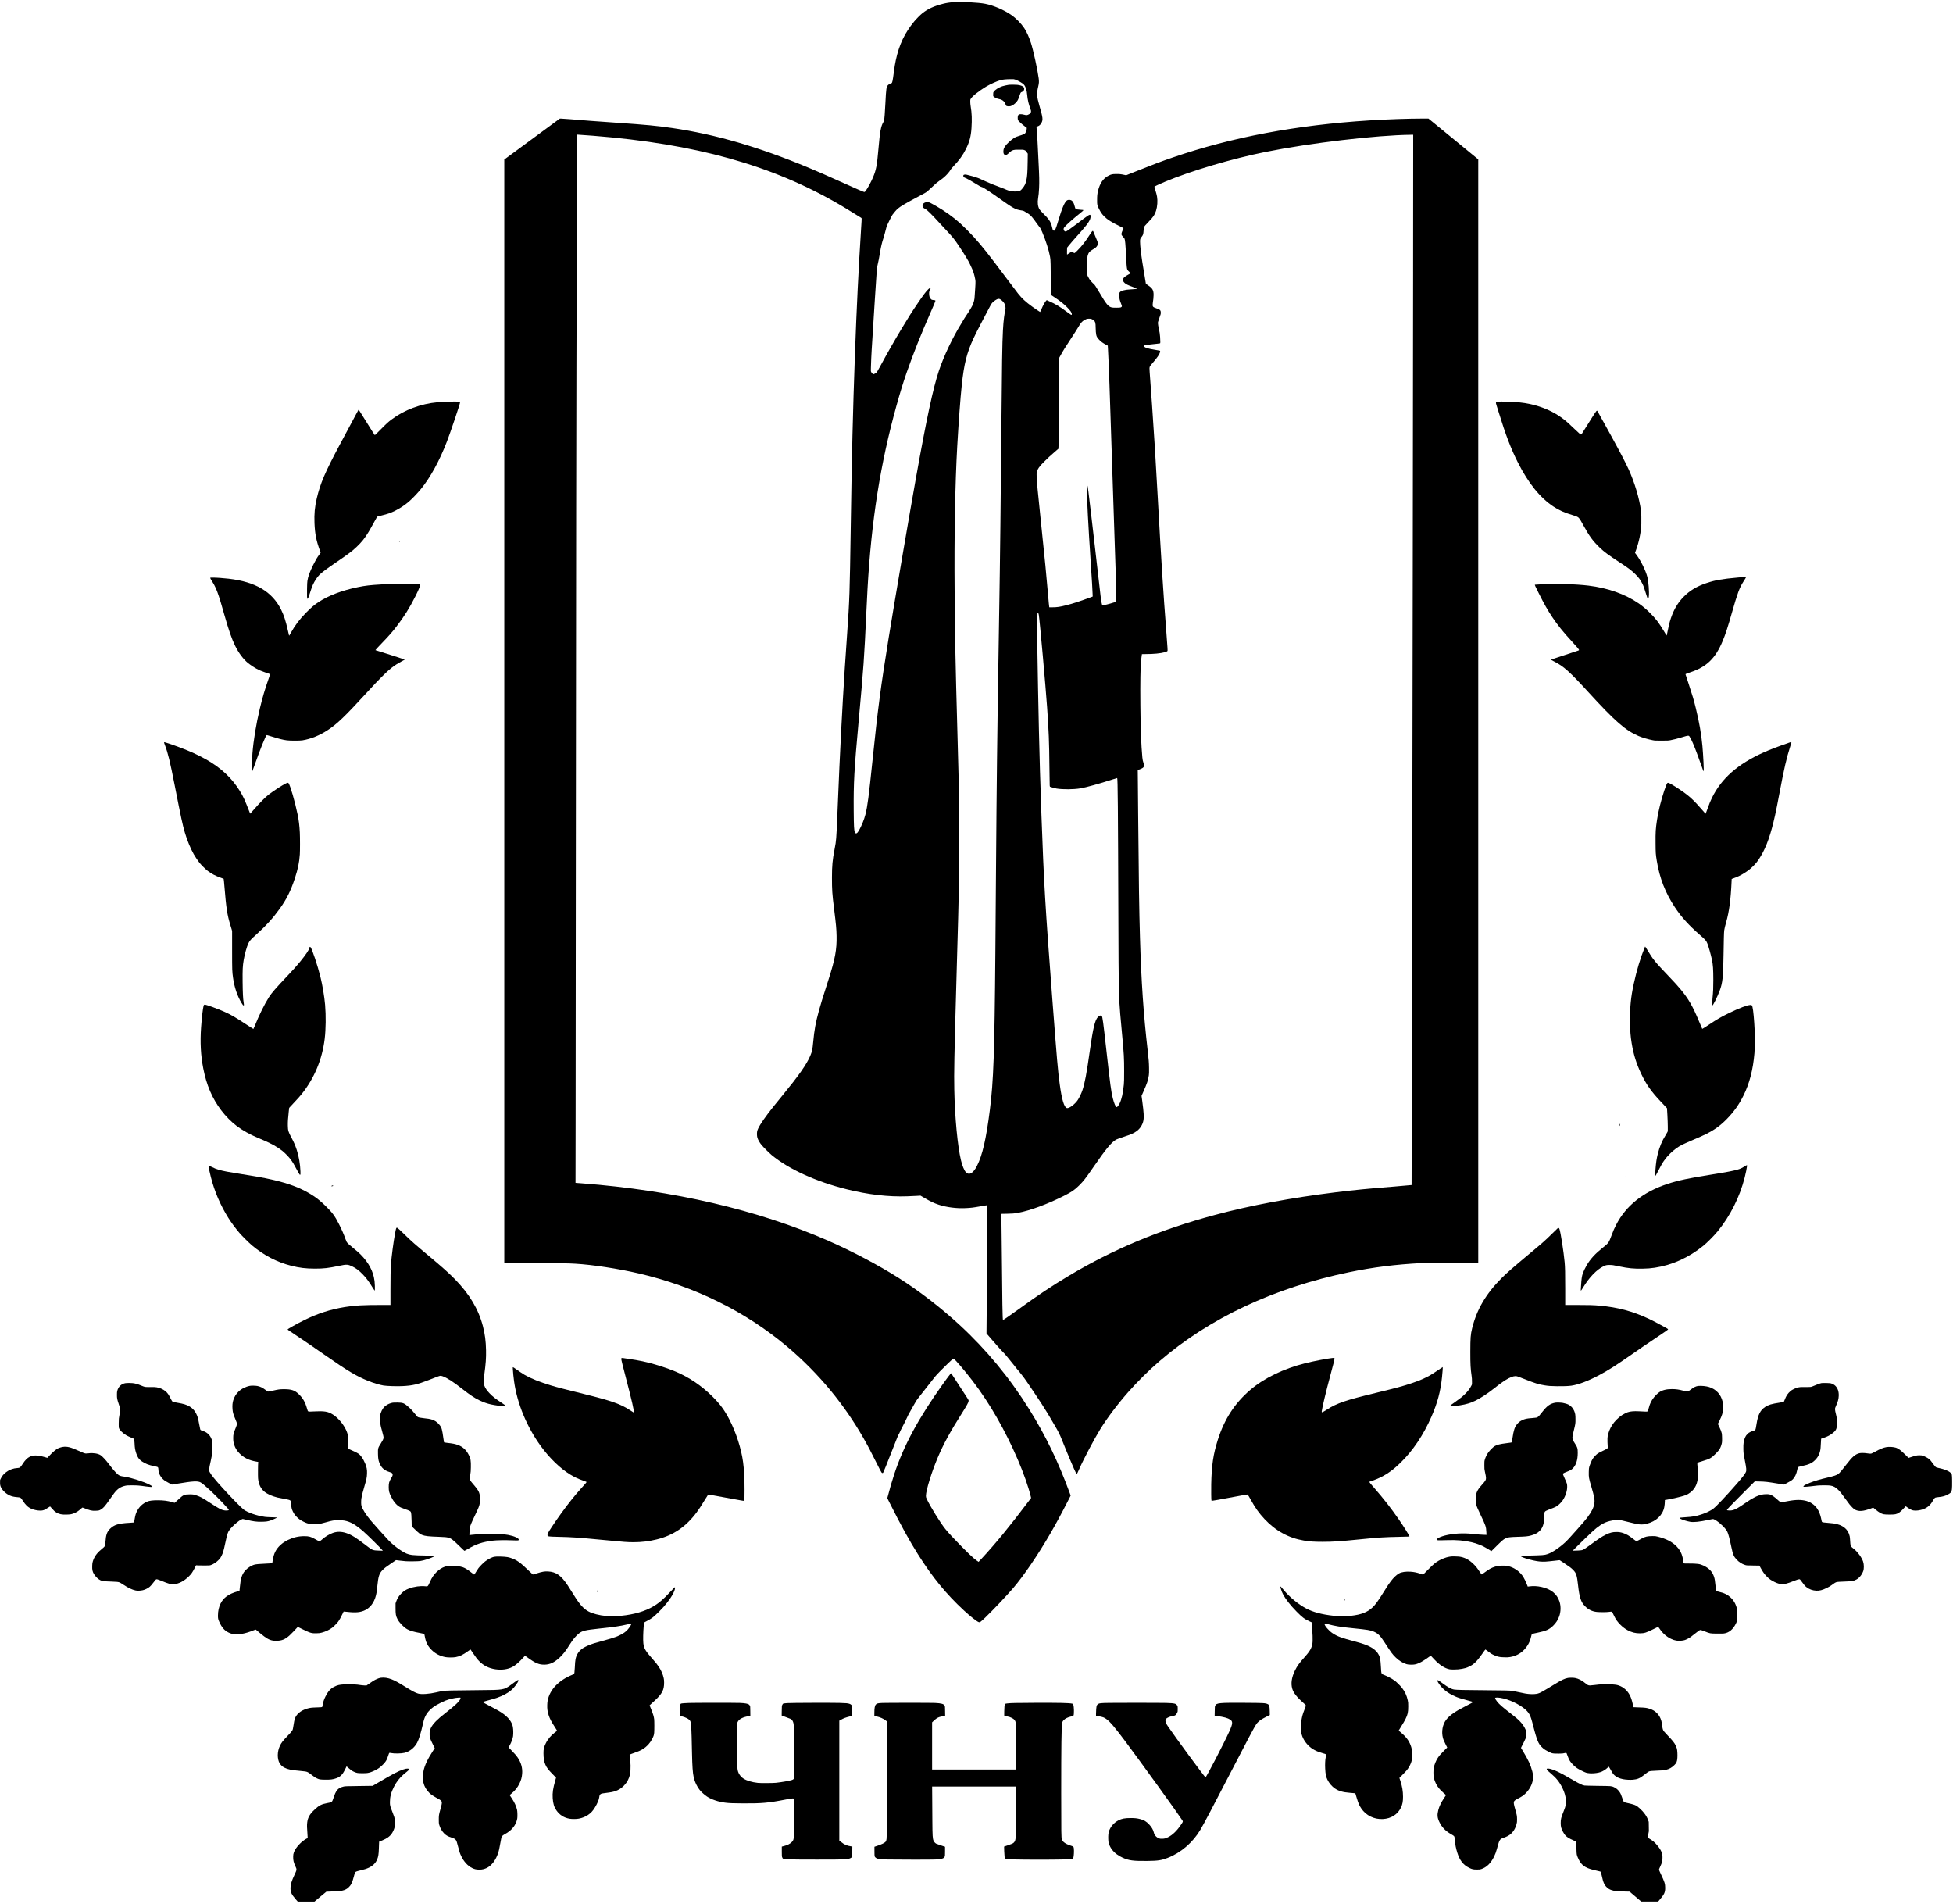
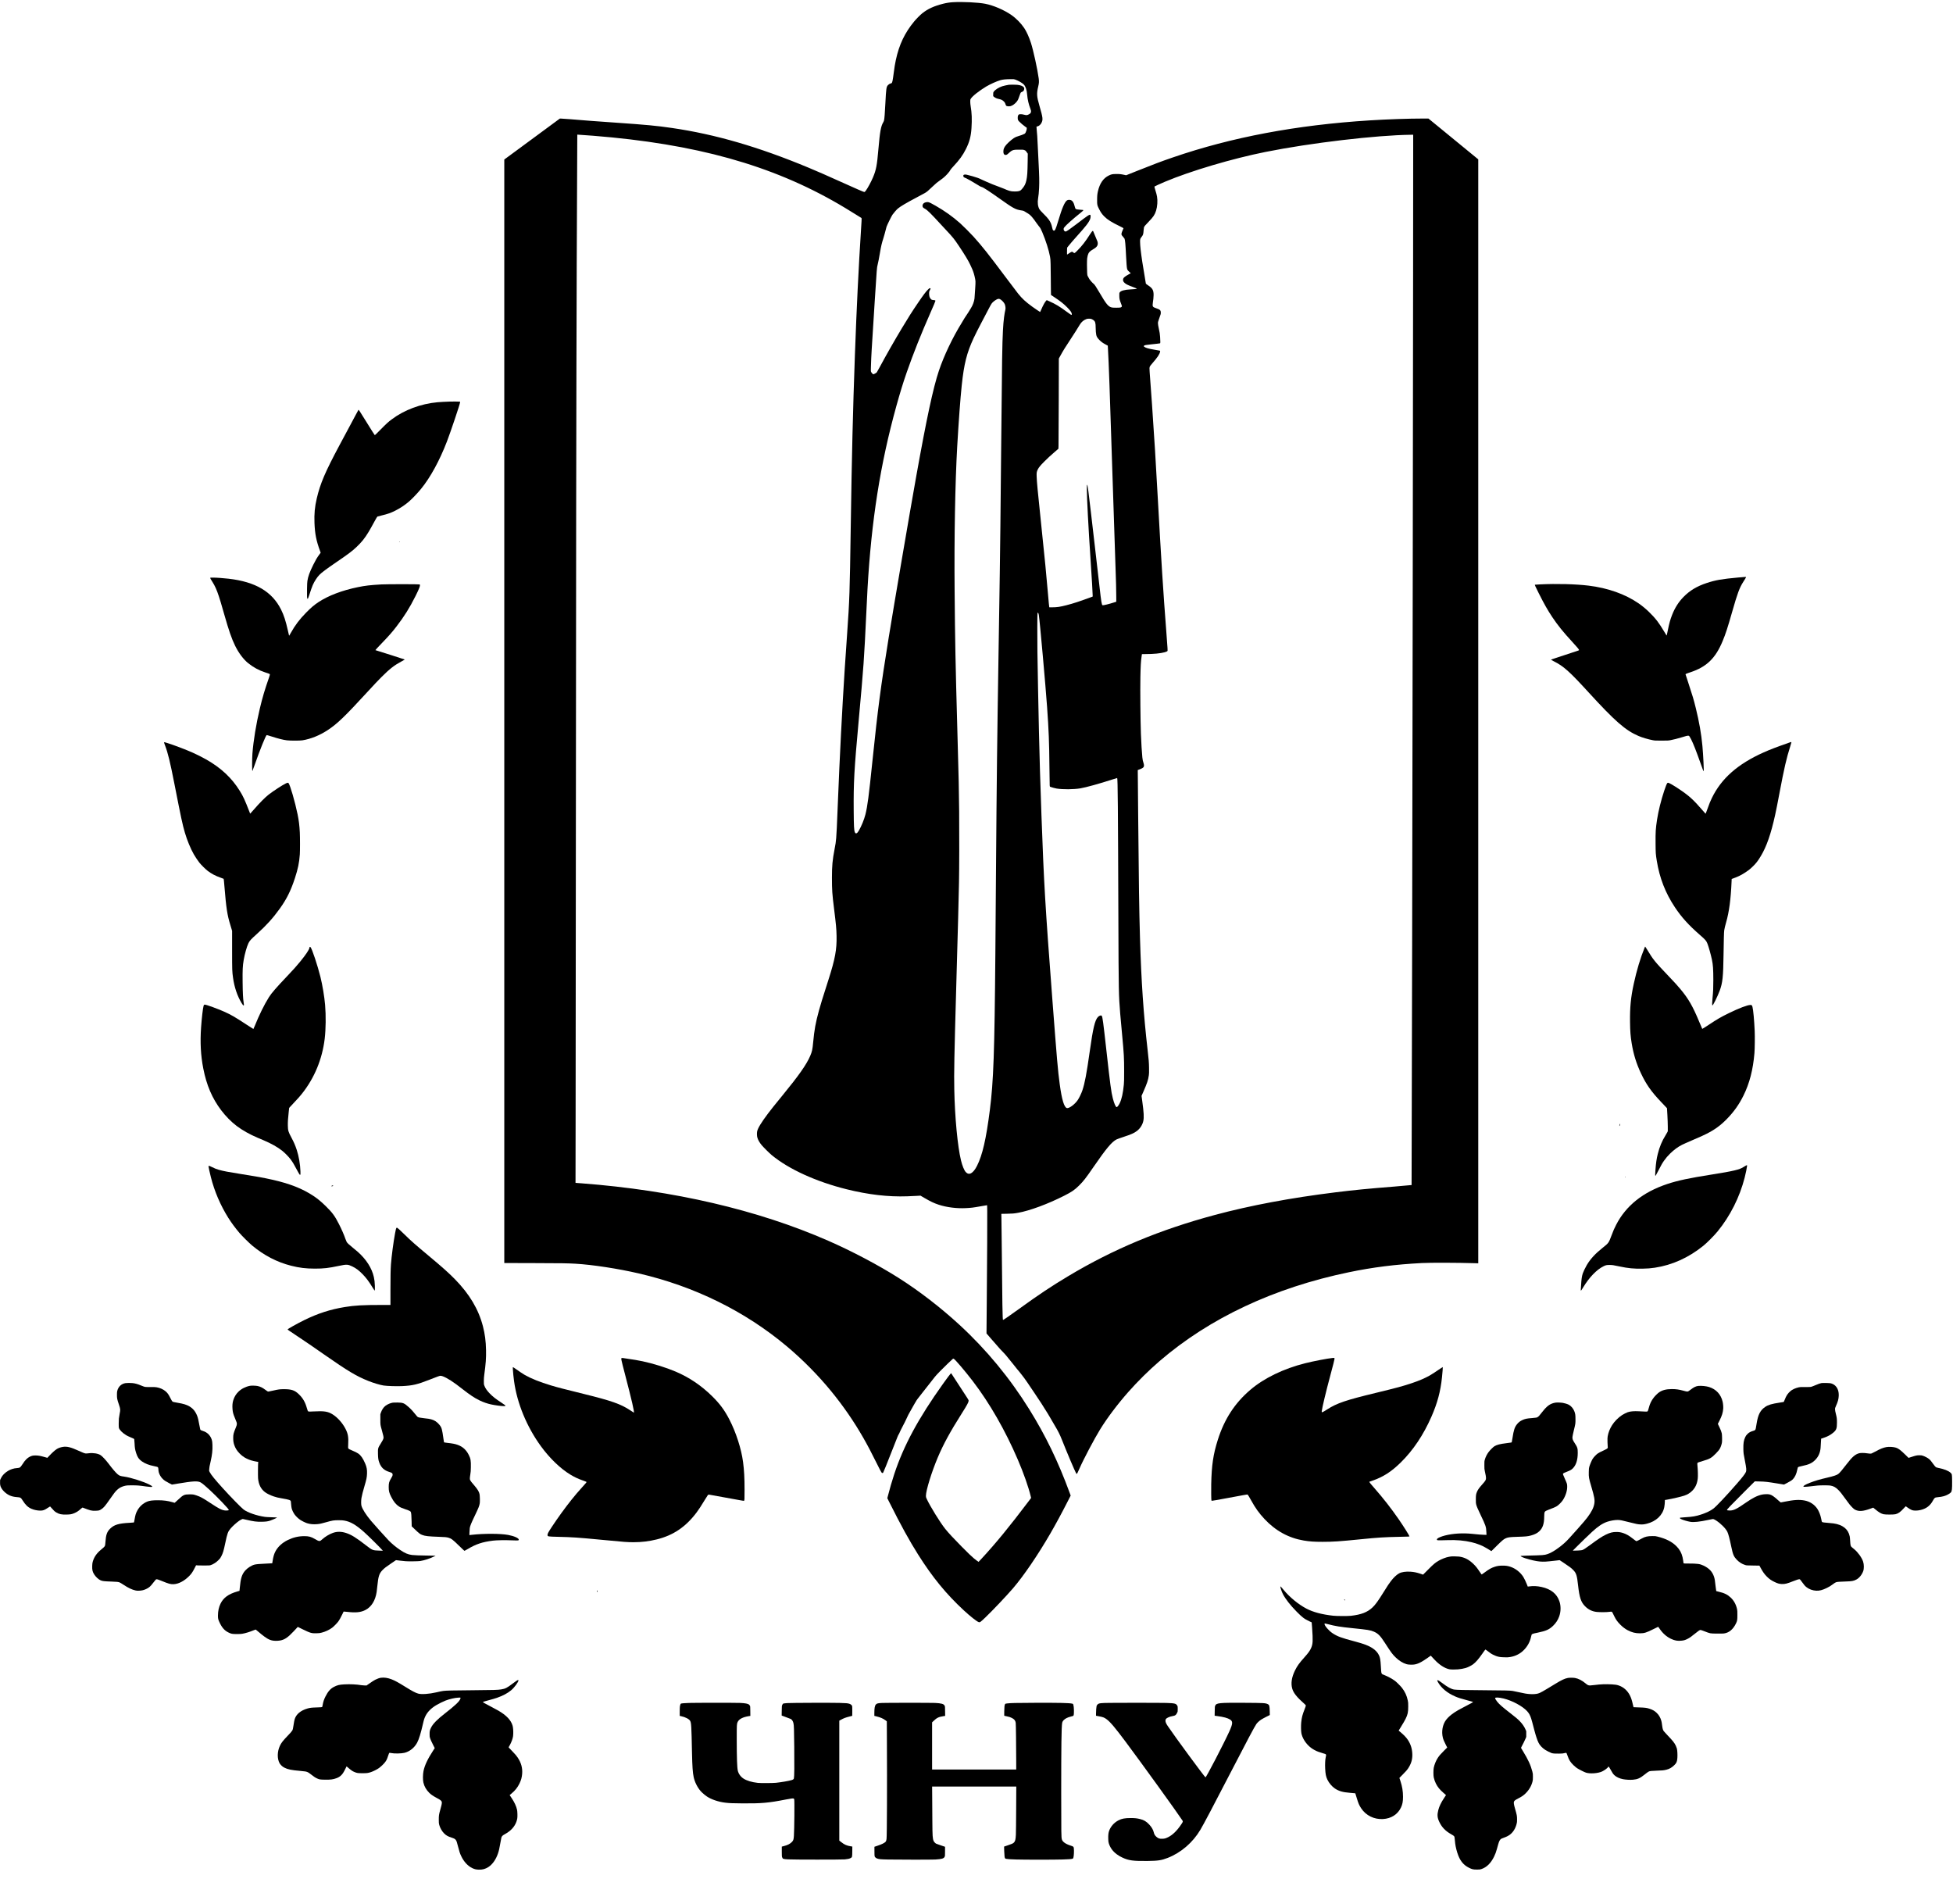
<svg xmlns="http://www.w3.org/2000/svg" version="1.0" width="8775pt" height="8555pt" viewBox="0 0 11700 11407" preserveAspectRatio="xMidYMid meet">
  <g transform="translate(0,11407) scale(0.1,-0.1)" fill="#000000" stroke="none">
    <path d="M57100 113939 c-206 -12 -398 -42 -600 -93 -552 -140 -915 -306 -1250 -573 -118 -94 -357 -334 -480 -483 -570 -688 -905 -1393 -1104 -2322 -49 -227 -79 -413 -126 -773 -57 -443 -84 -571 -123 -603 -8 -7 -29 -15 -48 -18 -51 -10 -106 -40 -156 -87 -114 -105 -126 -185 -173 -1117 -29 -586 -54 -899 -81 -1020 -6 -25 -27 -74 -48 -110 -139 -234 -197 -554 -286 -1585 -86 -999 -137 -1264 -328 -1715 -113 -267 -311 -633 -428 -792 -50 -66 -64 -78 -99 -78 -33 0 -523 213 -1385 603 -861 389 -1414 631 -1950 854 -2998 1248 -5585 1999 -8180 2377 -922 134 -1506 190 -3325 316 -1301 90 -1907 136 -2795 211 -264 22 -507 39 -540 37 l-60 -3 -1662 -1225 -1663 -1225 0 -33052 0 -33051 1793 -5 c1690 -5 1994 -9 2477 -37 1014 -59 2554 -295 3785 -581 3343 -776 6367 -2265 8875 -4370 949 -796 1873 -1732 2656 -2689 723 -883 1357 -1804 1913 -2773 262 -458 486 -882 815 -1547 152 -307 258 -511 281 -538 42 -49 74 -54 103 -17 21 26 205 482 581 1442 274 701 325 822 352 854 10 12 19 26 19 31 0 20 177 383 262 536 49 89 125 240 167 335 104 229 149 317 241 473 43 72 114 198 158 281 44 83 98 177 119 209 22 33 52 82 66 109 32 65 100 156 356 479 286 362 691 877 781 994 41 53 180 205 310 336 243 247 701 690 757 733 30 23 33 24 62 8 89 -45 689 -751 1136 -1335 1015 -1326 1946 -2948 2700 -4705 349 -812 636 -1630 775 -2203 l22 -93 -133 -177 c-1177 -1557 -1974 -2530 -2848 -3474 -90 -98 -165 -178 -167 -178 -9 0 -204 147 -283 213 -153 128 -322 291 -726 698 -471 476 -795 824 -991 1069 -299 371 -911 1364 -1108 1796 -42 93 -46 107 -46 180 0 321 344 1435 711 2301 341 804 740 1536 1451 2658 292 462 387 635 395 723 5 45 1 54 -77 177 -117 185 -903 1392 -940 1444 l-32 43 -25 -23 c-38 -36 -235 -299 -460 -614 -1476 -2069 -2350 -3686 -2918 -5400 -127 -381 -287 -932 -395 -1360 l-23 -90 128 -255 c694 -1385 1185 -2278 1723 -3130 855 -1354 1678 -2359 2729 -3332 380 -352 764 -656 890 -704 77 -30 103 -11 417 290 427 409 1251 1278 1637 1726 641 746 1490 1991 2241 3285 333 576 668 1194 1055 1953 l165 324 -57 156 c-686 1871 -1441 3433 -2423 5012 -1168 1878 -2567 3572 -4167 5046 -1136 1047 -2427 2043 -3660 2824 -1216 771 -2805 1609 -4230 2232 -4217 1845 -9249 3015 -14764 3435 l-363 27 6 4056 c3 2230 8 8150 11 13155 11 17909 30 31131 55 37805 11 2955 32 7774 34 7777 2 3 563 -37 941 -67 6145 -487 10697 -1755 14737 -4106 282 -164 465 -276 938 -569 184 -114 354 -219 378 -234 52 -32 51 21 12 -581 -159 -2498 -268 -4725 -375 -7660 -120 -3314 -185 -6004 -250 -10355 -58 -3873 -72 -4300 -215 -6325 -77 -1089 -107 -1529 -145 -2120 -156 -2430 -295 -5137 -410 -8000 -58 -1459 -75 -1805 -100 -2115 -21 -254 -39 -371 -101 -689 -121 -623 -154 -977 -154 -1681 0 -761 15 -977 126 -1865 121 -976 142 -1194 151 -1635 16 -816 -87 -1377 -480 -2605 -392 -1225 -477 -1500 -575 -1860 -201 -735 -279 -1164 -347 -1905 -39 -428 -68 -561 -177 -815 -222 -519 -682 -1174 -1687 -2400 -440 -537 -663 -816 -843 -1055 -403 -537 -612 -880 -649 -1067 -19 -97 -15 -274 10 -363 40 -146 129 -303 264 -465 106 -127 466 -484 602 -596 1022 -843 2658 -1589 4482 -2043 1305 -324 2490 -462 3633 -422 195 7 454 18 575 26 l220 13 245 -143 c369 -215 560 -305 843 -399 472 -156 1073 -233 1615 -206 342 17 454 30 902 111 151 27 300 52 331 56 l56 6 7 -344 c7 -378 -6 -2888 -29 -5499 -8 -921 -15 -1711 -15 -1756 l0 -81 346 -399 c444 -511 567 -648 683 -759 51 -49 144 -155 206 -235 62 -80 152 -190 199 -245 47 -55 138 -167 202 -250 169 -216 268 -337 336 -413 33 -37 101 -123 151 -192 49 -69 116 -156 148 -195 31 -38 99 -133 149 -210 51 -77 254 -376 450 -665 197 -289 388 -577 425 -640 37 -63 108 -178 159 -255 51 -77 112 -174 136 -215 24 -41 69 -113 100 -160 31 -47 92 -150 135 -230 43 -80 156 -273 251 -430 214 -355 318 -563 449 -895 277 -701 765 -1853 839 -1980 15 -25 33 -45 41 -45 18 0 67 97 166 325 229 529 889 1779 1232 2335 427 693 1044 1512 1686 2240 570 646 1230 1298 1876 1855 3002 2584 6865 4397 11350 5326 1442 299 2787 468 4365 550 522 27 2138 22 3168 -9 l212 -7 0 33065 0 33065 -537 440 c-295 242 -967 792 -1492 1223 l-956 782 -310 0 c-884 0 -2169 -45 -3215 -111 -4380 -276 -8260 -1006 -11791 -2220 -685 -235 -1153 -411 -2148 -809 l-647 -258 -107 24 c-209 46 -316 56 -516 51 -212 -5 -262 -16 -416 -90 -326 -158 -540 -468 -649 -937 -40 -176 -50 -272 -50 -530 -1 -299 1 -311 119 -545 96 -191 175 -305 305 -435 201 -203 431 -347 976 -612 112 -55 183 -94 180 -101 -156 -358 -157 -372 -31 -506 40 -43 80 -92 89 -109 38 -74 61 -324 96 -1042 21 -436 40 -677 60 -765 16 -70 40 -104 137 -193 l85 -79 -114 -62 c-282 -156 -350 -223 -349 -343 0 -64 29 -115 102 -182 79 -71 203 -132 449 -221 193 -70 286 -113 273 -126 -8 -8 -178 -24 -378 -34 -360 -19 -578 -80 -644 -179 -25 -38 -26 -44 -25 -185 0 -196 14 -259 105 -489 27 -68 49 -136 49 -151 0 -36 -33 -66 -89 -81 -61 -16 -428 -16 -506 0 -214 44 -337 191 -745 890 -196 336 -301 494 -349 526 -52 34 -203 202 -256 283 -23 36 -62 104 -85 151 -42 84 -43 85 -52 240 -13 218 -13 725 1 847 7 56 21 134 32 174 49 178 115 256 306 363 218 122 298 220 298 361 -1 85 -14 126 -120 365 -45 102 -99 231 -120 288 -27 74 -42 102 -54 102 -29 0 -85 -69 -181 -220 -265 -417 -466 -677 -740 -952 -179 -180 -181 -182 -255 -118 -70 61 -81 59 -263 -62 l-107 -70 -3 118 c-2 66 0 160 3 211 l7 92 91 113 c113 140 279 334 432 503 595 659 773 887 853 1095 31 82 37 219 11 246 -42 41 -152 -32 -814 -540 -393 -301 -618 -456 -665 -456 -41 0 -98 45 -109 88 -21 74 -14 105 35 171 92 123 524 508 954 850 127 102 180 151 180 168 0 17 -23 21 -161 27 -171 9 -279 29 -305 59 -13 15 -33 74 -53 152 -54 218 -116 319 -223 365 -70 30 -179 25 -233 -11 -144 -96 -301 -463 -530 -1234 -43 -143 -88 -287 -100 -320 -13 -33 -35 -93 -50 -133 -44 -118 -88 -155 -141 -117 -32 21 -52 72 -74 184 -39 191 -94 321 -203 471 -70 96 -146 180 -337 370 -118 118 -197 206 -218 242 -96 164 -126 405 -82 656 28 162 48 366 60 617 18 407 12 693 -35 1595 -14 261 -34 673 -45 915 -26 574 -36 731 -61 958 -11 104 -18 195 -15 203 3 8 12 14 20 14 9 0 41 10 73 22 80 29 160 108 207 201 97 192 84 304 -121 1012 -167 579 -177 733 -73 1174 46 191 51 289 25 486 -69 524 -324 1687 -465 2120 -114 350 -259 671 -399 881 -190 286 -486 588 -772 786 -438 304 -1072 576 -1564 672 -423 82 -1353 128 -1925 95z m3716 -4634 c168 -56 441 -212 518 -296 110 -119 180 -330 201 -609 22 -284 92 -588 194 -842 39 -99 46 -144 31 -207 -14 -60 -49 -94 -143 -141 -93 -46 -122 -47 -271 -10 -105 26 -144 31 -213 28 -81 -3 -86 -5 -113 -35 -37 -41 -50 -89 -50 -183 0 -107 13 -141 78 -211 78 -84 268 -247 375 -320 l87 -60 0 -45 c0 -63 -26 -158 -63 -234 -25 -50 -41 -70 -72 -87 -67 -37 -240 -102 -358 -134 -118 -32 -201 -68 -280 -121 -193 -132 -438 -360 -522 -487 -72 -110 -98 -180 -103 -284 -5 -103 9 -165 48 -207 24 -26 35 -30 82 -30 66 0 86 12 203 120 121 111 175 145 270 172 72 19 105 22 330 22 242 1 252 0 320 -24 57 -20 75 -33 100 -67 16 -23 47 -66 69 -95 l38 -53 -6 -455 c-10 -683 -26 -913 -80 -1150 -48 -209 -109 -332 -245 -491 -98 -114 -116 -126 -235 -154 -73 -17 -284 -20 -406 -4 -82 10 -183 40 -300 89 -30 13 -100 42 -155 66 -55 24 -206 82 -335 129 -129 48 -289 108 -355 135 -171 69 -606 260 -695 305 -114 58 -263 110 -506 180 -316 91 -417 111 -473 96 -62 -17 -71 -26 -71 -81 0 -62 30 -87 173 -140 61 -23 399 -217 628 -360 179 -113 244 -147 308 -164 93 -24 472 -271 1056 -687 813 -579 958 -659 1285 -709 154 -24 165 -28 287 -106 51 -32 121 -75 155 -94 126 -71 279 -246 496 -565 45 -66 109 -151 142 -190 77 -87 118 -160 198 -350 218 -518 391 -1062 467 -1470 23 -121 28 -181 35 -450 5 -170 9 -513 10 -761 0 -248 3 -593 7 -767 l6 -316 191 -127 c386 -258 551 -388 776 -613 200 -201 280 -318 280 -411 0 -14 -4 -31 -9 -39 -13 -20 -57 8 -292 181 -434 321 -660 457 -1053 633 l-148 66 -25 -23 c-74 -69 -195 -285 -303 -540 -34 -82 -65 -148 -68 -148 -11 0 -317 208 -472 320 -406 295 -608 483 -850 785 -79 99 -411 537 -737 973 -1063 1420 -1392 1835 -1932 2437 -174 193 -629 649 -796 797 -464 410 -909 728 -1475 1053 -248 143 -368 202 -437 215 -67 12 -161 -3 -231 -37 -87 -42 -135 -137 -112 -222 16 -59 41 -83 140 -136 145 -77 353 -282 960 -945 63 -69 185 -199 270 -290 450 -480 522 -569 809 -999 359 -538 564 -878 671 -1111 34 -74 86 -187 115 -250 78 -170 137 -367 186 -620 20 -104 21 -133 15 -310 -4 -107 -11 -229 -16 -270 -5 -41 -14 -169 -19 -285 -6 -115 -16 -249 -21 -297 -21 -181 -107 -413 -217 -583 -38 -60 -107 -171 -151 -246 -45 -75 -107 -170 -139 -210 -31 -41 -72 -103 -91 -138 -18 -36 -91 -157 -161 -270 -545 -874 -1076 -1988 -1375 -2883 -345 -1031 -736 -2855 -1365 -6368 -395 -2209 -1303 -7528 -1642 -9619 -479 -2961 -649 -4252 -969 -7346 -227 -2193 -298 -2739 -426 -3250 -76 -301 -236 -693 -396 -968 -102 -175 -186 -207 -236 -90 -49 116 -62 358 -69 1283 -12 1717 26 2416 302 5440 296 3248 321 3602 455 6440 28 580 59 1215 70 1410 233 4104 767 7490 1731 10965 231 831 399 1377 619 2010 392 1123 863 2308 1422 3574 199 451 286 657 294 700 8 38 -7 45 -116 56 -95 9 -109 15 -154 62 -75 77 -106 176 -106 338 0 91 12 136 49 197 40 63 47 91 27 107 -28 23 -66 3 -145 -77 -138 -139 -270 -316 -599 -799 -349 -512 -580 -875 -962 -1513 -466 -777 -904 -1545 -1319 -2315 -90 -165 -173 -314 -186 -331 -24 -31 -172 -114 -205 -114 -25 0 -102 80 -130 136 -23 47 -23 50 -16 268 12 420 26 732 46 1061 37 603 130 2079 185 2950 125 1960 126 1970 170 2140 35 133 96 446 145 746 60 358 108 564 200 844 22 66 47 151 55 189 9 39 21 78 26 88 6 10 26 87 45 171 19 83 48 193 64 242 38 113 295 635 356 723 73 105 249 306 317 363 168 141 494 333 1157 684 184 97 389 207 454 244 130 72 191 123 485 405 182 176 286 262 469 388 155 107 285 221 408 358 108 121 157 187 183 245 10 22 84 111 168 200 369 393 570 669 758 1045 213 425 302 757 334 1250 35 535 21 907 -50 1325 -14 82 -22 176 -23 255 -1 121 0 127 29 179 81 148 515 493 925 736 240 142 628 317 842 379 153 44 329 62 651 64 155 2 174 0 243 -23z m23841 -11522 c-8 -9445 -29 -24488 -57 -40083 -12 -6906 -30 -14613 -34 -14617 -4 -4 -633 -60 -1046 -93 -1524 -120 -2434 -209 -3535 -346 -2667 -330 -5069 -781 -7190 -1349 -3304 -885 -6089 -2046 -8800 -3670 -1008 -603 -1762 -1106 -2950 -1965 -521 -377 -931 -660 -956 -660 -30 0 -45 944 -79 4695 -5 605 -12 1227 -16 1381 l-6 281 333 6 c336 6 419 13 669 57 699 125 1772 521 2762 1022 454 229 628 349 889 608 275 274 400 434 869 1115 765 1111 1096 1507 1383 1652 38 19 223 85 410 147 478 159 637 229 807 358 191 143 337 372 385 602 45 220 30 494 -66 1201 l-41 300 97 220 c239 541 298 718 341 1020 13 100 15 173 11 440 -6 336 -17 471 -82 1040 -249 2169 -382 4114 -460 6735 -51 1738 -73 3235 -110 7440 -8 932 -17 1903 -19 2158 l-5 463 27 10 c221 81 292 120 327 179 28 49 25 133 -9 235 -39 113 -53 182 -70 335 -28 246 -67 892 -86 1410 -29 811 -46 2623 -31 3405 14 681 28 934 72 1233 10 73 19 135 19 138 0 2 100 4 223 4 481 0 890 39 1146 110 77 22 151 55 163 74 14 21 8 134 -62 1040 -198 2578 -301 4198 -525 8221 -87 1559 -112 1998 -160 2770 -110 1757 -268 4055 -321 4675 -18 209 -15 281 15 343 11 24 78 108 148 188 306 348 446 560 460 692 l6 54 -74 17 c-41 8 -171 32 -289 52 -339 57 -499 103 -587 170 -37 28 -40 40 -16 66 28 32 108 47 413 78 303 31 523 57 550 65 17 5 17 123 0 380 -13 185 -29 285 -81 518 -25 113 -43 218 -46 277 -4 94 -4 96 47 240 125 351 120 335 120 423 0 145 -42 184 -287 267 -203 69 -219 97 -188 327 9 70 23 175 31 233 7 58 13 161 14 230 0 289 -67 406 -332 579 -83 54 -128 90 -132 105 -9 36 -172 1031 -215 1311 -85 556 -131 971 -131 1190 0 170 4 183 85 287 97 123 109 162 125 383 6 83 16 168 22 190 15 59 63 118 292 354 275 285 355 404 434 652 78 244 102 592 58 844 -19 107 -45 206 -110 415 -35 115 -51 179 -44 187 10 13 397 189 633 288 1541 648 4028 1385 6025 1785 2684 539 6625 1004 8709 1028 l134 2 -6 -8217z m-24748 -1634 c90 -40 238 -195 281 -293 42 -93 62 -262 40 -336 -19 -64 -59 -295 -79 -456 -30 -238 -49 -457 -66 -779 -45 -875 -57 -1671 -105 -6825 -37 -3969 -64 -6472 -85 -7745 -3 -192 -15 -933 -25 -1645 -11 -712 -34 -2134 -50 -3160 -83 -5212 -111 -7574 -150 -12770 -24 -3232 -31 -4056 -40 -5185 -50 -5940 -110 -7661 -331 -9385 -222 -1737 -443 -2696 -770 -3340 -230 -454 -478 -589 -675 -367 -96 109 -203 373 -283 697 -202 826 -370 2589 -402 4245 -20 1009 -2 1945 121 6285 110 3894 132 4720 161 6095 17 839 22 2982 10 4290 -12 1268 -24 1844 -106 4770 -117 4217 -140 5364 -166 8445 -28 3216 31 6429 156 8640 86 1493 188 2879 271 3660 136 1283 300 1936 709 2820 86 186 327 665 451 895 183 342 361 681 473 901 62 122 136 253 165 290 59 79 194 186 300 239 80 41 129 44 195 14z m5467 -1184 c27 -8 80 -36 119 -63 118 -80 144 -165 145 -467 0 -158 16 -348 36 -434 23 -101 69 -175 179 -289 109 -114 215 -190 400 -289 l110 -58 12 -210 c54 -992 97 -2191 268 -7515 80 -2475 152 -4670 185 -5595 30 -853 39 -1194 42 -1624 l3 -395 -120 -39 c-294 -96 -664 -187 -701 -173 -53 20 -81 189 -184 1106 -44 393 -168 1467 -275 2385 -107 919 -215 1848 -240 2065 -140 1213 -190 1592 -217 1643 -23 44 -28 8 -28 -200 0 -553 93 -2333 225 -4303 73 -1088 125 -1968 125 -2111 l0 -65 -57 -21 c-754 -278 -1095 -390 -1518 -498 -386 -99 -564 -125 -857 -125 l-166 0 -6 28 c-8 37 -29 256 -76 802 -116 1335 -163 1817 -400 4090 -228 2193 -263 2560 -276 2915 -9 228 1 291 67 422 63 127 155 239 389 473 207 208 351 341 636 587 l211 181 7 179 c3 98 9 1314 13 2702 l6 2524 99 181 c172 312 268 467 685 1101 204 312 296 456 477 755 96 159 230 270 400 331 65 23 212 25 282 4z m-3174 -17626 c11 -14 25 -62 33 -113 55 -337 409 -4279 494 -5506 101 -1434 126 -2074 141 -3630 5 -547 13 -1028 16 -1068 6 -72 7 -73 43 -88 63 -26 273 -83 366 -99 372 -62 1022 -57 1430 11 336 57 1150 282 1889 523 170 56 311 99 314 96 35 -35 49 -1677 72 -8480 15 -4337 19 -4528 110 -5645 21 -250 32 -371 119 -1310 103 -1099 116 -1332 116 -2120 0 -522 -3 -656 -18 -810 -50 -517 -129 -872 -252 -1125 -57 -116 -142 -225 -175 -225 -59 0 -153 212 -233 525 -99 384 -153 789 -398 2985 -176 1580 -217 1883 -265 1958 -33 51 -147 17 -227 -67 -184 -192 -294 -653 -492 -2055 -193 -1364 -297 -1914 -445 -2352 -60 -175 -182 -429 -271 -564 -172 -259 -522 -519 -654 -486 -165 42 -306 512 -430 1435 -113 843 -155 1323 -445 5121 -422 5539 -503 6908 -650 11005 -75 2096 -107 3186 -150 5020 -33 1433 -77 3726 -91 4745 -11 818 -8 2300 6 2333 9 22 23 18 47 -14z" />
    <path d="M60445 108993 c-90 -12 -331 -66 -400 -89 -216 -72 -432 -210 -511 -328 -33 -50 -34 -52 -34 -158 l0 -106 48 -42 c71 -62 172 -106 292 -130 132 -26 215 -65 289 -139 65 -63 83 -93 111 -185 11 -34 28 -70 37 -79 29 -25 107 -40 191 -35 66 4 90 11 165 48 134 67 269 195 343 326 19 33 59 137 90 230 60 181 80 224 116 241 13 5 44 20 70 31 66 30 101 85 106 167 4 61 3 64 -33 104 -69 76 -198 122 -390 141 -104 9 -426 12 -490 3z" />
    <path d="M26915 90013 c-210 -6 -561 -25 -710 -39 -993 -90 -1987 -461 -2730 -1019 -229 -171 -322 -257 -682 -623 -294 -299 -334 -335 -347 -322 -18 18 -216 331 -531 840 -382 619 -426 684 -441 668 -7 -7 -77 -134 -155 -283 -78 -148 -286 -538 -462 -865 -176 -327 -404 -752 -507 -945 -874 -1635 -1164 -2312 -1375 -3213 -119 -507 -158 -927 -136 -1477 27 -657 106 -1054 335 -1677 l35 -97 -90 -123 c-124 -167 -220 -332 -349 -593 -227 -461 -311 -694 -355 -975 -12 -77 -18 -206 -22 -485 -6 -424 0 -573 24 -582 27 -10 50 36 103 202 97 305 169 511 215 615 102 230 262 477 402 618 141 142 420 351 1009 753 728 497 940 656 1206 907 310 291 505 535 731 912 103 173 166 285 390 695 76 139 123 214 138 222 13 6 132 37 264 69 344 81 535 149 799 281 294 147 583 340 827 550 198 172 512 501 718 753 561 685 1115 1699 1556 2845 226 589 776 2226 787 2341 l3 39 -60 6 c-58 7 -405 8 -590 2z" />
-     <path d="M89751 90009 c-141 -16 -152 -36 -106 -184 14 -44 77 -249 141 -455 417 -1357 729 -2174 1149 -3005 628 -1243 1331 -2114 2130 -2640 356 -234 633 -355 1245 -545 279 -87 278 -86 560 -600 350 -637 559 -920 965 -1311 275 -265 527 -451 1238 -914 485 -316 670 -456 896 -678 195 -192 311 -348 418 -562 75 -148 111 -246 199 -539 86 -286 118 -366 145 -366 28 0 38 29 50 142 29 257 -21 882 -91 1158 -96 375 -386 967 -647 1319 l-92 123 31 82 c204 543 325 1120 348 1651 9 218 -1 636 -20 778 -95 745 -377 1691 -744 2499 -171 377 -520 1046 -1043 1998 -491 893 -798 1448 -817 1477 -42 65 -45 62 -314 -355 -147 -228 -541 -855 -612 -975 -46 -77 -65 -81 -134 -29 -29 22 -172 155 -317 294 -146 139 -314 298 -374 352 -497 449 -1038 761 -1715 986 -388 130 -774 211 -1200 255 -393 39 -1114 64 -1289 44z" />
    <path d="M23910 81615 c0 -8 7 -15 15 -15 8 0 15 7 15 15 0 8 -7 15 -15 15 -8 0 -15 -7 -15 -15z" />
    <path d="M104125 79475 c-983 -90 -1354 -155 -1879 -329 -590 -195 -1014 -451 -1392 -837 -292 -300 -512 -645 -677 -1064 -115 -292 -174 -504 -262 -940 -31 -154 -59 -288 -63 -298 -6 -14 -38 33 -132 195 -145 248 -324 521 -435 663 -312 401 -714 782 -1114 1059 -806 556 -1847 925 -3001 1065 -773 94 -1934 124 -2895 75 -176 -9 -322 -18 -324 -20 -12 -12 41 -128 230 -504 330 -657 532 -1014 818 -1443 322 -481 651 -890 1171 -1452 291 -315 430 -481 430 -514 0 -6 -20 -20 -45 -31 -46 -20 -780 -262 -1348 -445 -174 -56 -295 -100 -292 -106 4 -5 84 -48 178 -96 579 -289 934 -607 2082 -1863 1572 -1719 2203 -2272 2981 -2605 228 -98 578 -202 869 -257 113 -22 145 -23 515 -23 369 0 403 2 525 24 166 29 463 105 675 171 240 75 339 100 392 100 42 0 50 -4 78 -37 17 -21 62 -99 99 -173 134 -264 302 -689 571 -1450 137 -388 169 -470 182 -470 24 0 -23 977 -73 1515 -65 714 -195 1452 -399 2280 -124 502 -180 692 -443 1493 l-171 524 24 18 c14 11 133 55 265 98 973 322 1503 833 1931 1860 184 441 300 796 574 1757 317 1112 439 1443 663 1795 203 319 196 301 110 299 -32 -1 -220 -16 -418 -34z" />
    <path d="M12600 79443 c0 -31 12 -54 129 -238 145 -228 253 -469 376 -840 78 -235 134 -420 319 -1070 286 -1006 451 -1481 661 -1910 211 -430 500 -815 785 -1044 306 -246 649 -432 1010 -547 249 -79 284 -94 288 -125 2 -14 -25 -103 -58 -199 -248 -708 -389 -1184 -545 -1840 -224 -944 -381 -1900 -445 -2710 -23 -303 -24 -1040 -1 -1040 4 0 67 171 139 379 305 876 660 1756 717 1778 9 3 129 -31 268 -76 444 -142 693 -205 942 -238 192 -25 774 -25 930 0 513 84 1032 294 1520 615 567 373 1021 809 2360 2267 457 497 633 684 865 915 476 477 761 700 1172 919 186 99 215 117 205 128 -8 8 -1716 553 -1734 553 -7 0 -13 4 -13 9 0 12 144 166 435 468 370 384 589 634 828 946 466 607 779 1107 1131 1807 247 491 314 678 254 712 -32 18 -1967 18 -2283 0 -692 -40 -961 -71 -1413 -163 -940 -191 -1772 -507 -2357 -893 -265 -175 -450 -332 -745 -632 -394 -400 -667 -761 -915 -1209 -96 -173 -103 -183 -110 -164 -2 8 -34 144 -70 302 -130 579 -239 913 -407 1251 -539 1079 -1531 1663 -3143 1850 -318 37 -725 66 -937 66 l-158 0 0 -27z" />
    <path d="M107255 69608 c-831 -291 -1206 -434 -1603 -612 -1545 -690 -2531 -1560 -3097 -2731 -98 -201 -142 -311 -269 -664 -52 -144 -97 -265 -100 -268 -9 -9 -27 9 -178 185 -540 629 -819 883 -1379 1259 -377 253 -637 403 -697 403 -16 0 -36 -8 -45 -18 -33 -37 -102 -204 -182 -447 -195 -587 -356 -1234 -434 -1750 -83 -548 -94 -724 -88 -1425 4 -576 8 -633 73 -1035 165 -1028 516 -1929 1082 -2779 404 -607 819 -1066 1507 -1667 329 -287 377 -343 446 -519 73 -185 204 -653 268 -956 65 -306 83 -565 84 -1219 0 -498 -8 -683 -49 -1096 -26 -268 -28 -419 -7 -426 38 -13 303 521 437 880 174 466 213 827 231 2157 12 871 25 1352 41 1460 17 115 53 269 114 479 180 627 280 1372 326 2443 l7 157 129 46 c270 97 461 193 698 350 197 131 294 209 453 365 184 179 298 327 467 610 344 572 607 1330 855 2457 73 336 134 640 255 1283 288 1527 425 2122 650 2825 38 121 70 230 70 242 0 26 -16 28 -65 11z" />
    <path d="M9826 69602 c-4 -6 23 -86 58 -179 176 -459 302 -977 571 -2348 406 -2069 472 -2376 621 -2889 129 -441 340 -954 533 -1291 87 -152 236 -375 332 -497 107 -135 379 -404 502 -497 249 -186 455 -293 798 -416 83 -30 154 -56 156 -59 8 -8 21 -139 48 -466 104 -1281 169 -1706 352 -2295 31 -99 67 -220 81 -270 l26 -90 0 -1155 c1 -1242 2 -1265 57 -1659 78 -559 253 -1077 507 -1501 68 -112 101 -152 126 -148 18 3 21 9 18 48 -2 25 -9 83 -17 130 -37 221 -54 573 -61 1230 -8 721 3 956 66 1325 59 343 188 800 280 990 74 153 143 229 505 555 565 508 967 952 1372 1515 414 576 658 1066 908 1825 183 559 261 931 296 1430 15 207 15 1009 0 1310 -21 409 -58 719 -132 1080 -157 765 -449 1771 -547 1883 -24 27 -71 20 -158 -22 -213 -103 -733 -441 -1024 -665 -218 -169 -540 -493 -902 -911 -91 -104 -176 -200 -190 -212 l-24 -22 -43 112 c-279 720 -371 918 -579 1254 -481 774 -1111 1364 -2002 1875 -200 115 -582 307 -824 415 -360 160 -977 397 -1417 543 -218 73 -282 89 -293 72z" />
    <path d="M98538 57333 c-266 -654 -485 -1380 -662 -2196 -175 -804 -234 -1402 -223 -2282 7 -567 28 -849 97 -1270 108 -664 280 -1223 563 -1821 308 -654 614 -1088 1203 -1707 98 -104 218 -230 265 -280 l86 -92 24 -410 c14 -243 23 -524 24 -690 l0 -280 -26 -55 c-14 -30 -65 -118 -113 -195 -209 -335 -355 -685 -460 -1105 -72 -287 -108 -529 -141 -960 -19 -254 -20 -360 -1 -360 8 0 72 115 155 276 182 356 253 483 354 626 118 167 226 294 379 444 223 218 462 394 704 516 71 37 339 156 595 266 577 248 630 272 859 386 501 250 847 502 1230 892 423 432 734 870 1000 1409 363 735 572 1546 656 2540 21 258 30 995 15 1325 -29 652 -85 1254 -132 1439 -26 101 -46 121 -120 121 -180 0 -665 -183 -1284 -484 -490 -239 -692 -356 -1224 -709 -206 -137 -378 -244 -382 -240 -5 5 -90 204 -189 443 -383 922 -643 1372 -1128 1950 -183 219 -307 355 -697 765 -843 887 -924 987 -1280 1579 -65 108 -121 196 -125 196 -4 0 -14 -17 -22 -37z" />
    <path d="M18545 57338 c-2 -7 -6 -30 -10 -50 -18 -114 -231 -429 -554 -823 -236 -288 -394 -464 -771 -860 -650 -683 -945 -1023 -1098 -1266 -282 -449 -586 -1064 -854 -1731 -40 -98 -76 -178 -80 -178 -5 0 -190 119 -411 264 -707 463 -921 587 -1335 773 -380 170 -1075 423 -1164 423 -37 0 -58 -20 -73 -73 -44 -155 -109 -711 -150 -1287 -63 -906 -22 -1677 131 -2465 196 -1003 532 -1787 1071 -2500 278 -367 601 -694 938 -949 333 -252 785 -506 1255 -704 91 -39 248 -105 350 -148 459 -195 833 -405 1113 -626 153 -121 397 -371 508 -520 120 -163 204 -302 370 -617 74 -139 146 -267 162 -283 23 -26 29 -28 43 -17 15 12 16 36 11 204 -12 419 -97 906 -223 1290 -88 264 -169 453 -316 727 -189 354 -208 419 -215 713 -5 228 8 436 53 839 l26 230 46 51 c26 29 139 151 252 271 259 276 343 371 462 520 751 943 1219 2071 1368 3294 69 572 79 1403 24 2040 -43 498 -157 1179 -280 1675 -171 686 -501 1677 -591 1777 -19 21 -52 24 -58 6z" />
    <path d="M97034 46713 c-21 -51 -29 -93 -17 -93 12 0 38 54 47 98 10 45 -10 41 -30 -5z" />
    <path d="M104570 44234 c-36 -20 -84 -49 -107 -65 -231 -159 -627 -254 -1898 -454 -1360 -214 -2058 -362 -2678 -569 -1454 -483 -2475 -1297 -3064 -2442 -118 -230 -163 -332 -274 -628 -175 -466 -172 -461 -544 -758 -437 -348 -731 -669 -944 -1031 -81 -137 -204 -395 -239 -498 -56 -171 -81 -343 -101 -699 -6 -102 -13 -218 -16 -257 -4 -45 -2 -73 4 -73 15 0 49 48 145 206 360 591 792 1040 1197 1244 146 74 195 85 369 85 170 0 236 -10 610 -90 513 -109 855 -142 1375 -132 300 6 486 20 730 57 1048 159 2027 601 2907 1312 230 186 643 602 861 868 747 912 1319 2048 1617 3215 66 259 127 552 144 698 7 59 -4 61 -94 11z" />
    <path d="M12490 44198 c0 -39 74 -374 142 -643 214 -849 575 -1692 1045 -2439 187 -297 414 -604 670 -906 152 -179 581 -604 762 -754 710 -591 1479 -990 2326 -1206 494 -126 888 -174 1430 -174 530 0 805 31 1445 166 457 96 524 94 788 -32 230 -110 398 -236 628 -472 214 -219 369 -427 603 -810 56 -93 106 -168 111 -168 17 0 23 99 16 290 -7 221 -23 354 -61 524 -119 531 -452 1054 -959 1505 -67 59 -206 176 -311 260 -212 171 -312 264 -355 331 -15 25 -49 106 -75 180 -94 268 -218 553 -385 885 -249 492 -398 696 -796 1085 -277 271 -489 446 -744 615 -657 435 -1418 734 -2470 970 -514 116 -958 196 -1880 340 -727 114 -1052 176 -1313 251 -152 44 -218 70 -402 160 -94 47 -161 74 -182 74 -30 0 -33 -2 -33 -32z" />
    <path d="M97360 43575 c0 -8 7 -15 15 -15 8 0 15 7 15 15 0 8 -7 15 -15 15 -8 0 -15 -7 -15 -15z" />
    <path d="M19870 43038 l-35 -23 29 -3 c67 -8 128 24 80 42 -25 10 -37 7 -74 -16z" />
    <path d="M23744 40506 c-21 -33 -36 -95 -78 -316 -95 -506 -211 -1383 -246 -1858 -21 -295 -30 -733 -30 -1569 l0 -863 -472 0 c-1200 -1 -1654 -26 -2263 -125 -862 -140 -1612 -382 -2430 -784 -406 -199 -995 -529 -995 -557 0 -17 64 -61 615 -427 538 -358 834 -560 1580 -1081 1411 -984 1927 -1293 2635 -1576 312 -125 697 -240 913 -275 211 -33 789 -52 1122 -36 627 31 899 94 1635 383 444 175 594 229 645 234 137 15 519 -188 947 -502 73 -54 234 -177 358 -274 482 -376 752 -556 1053 -700 227 -109 457 -189 689 -239 256 -55 596 -101 756 -101 77 0 94 3 99 17 9 22 -26 51 -225 181 -368 242 -528 367 -718 563 -167 173 -267 320 -321 474 -27 78 -28 85 -27 275 1 137 8 242 24 355 94 693 116 1001 107 1490 -10 535 -66 965 -188 1435 -264 1014 -804 1921 -1674 2809 -381 388 -726 697 -1575 1406 -839 701 -1051 888 -1463 1293 -271 266 -414 392 -442 392 -8 0 -22 -11 -31 -24z" />
-     <path d="M93314 40489 c-16 -12 -159 -151 -319 -309 -448 -442 -532 -516 -1430 -1265 -943 -786 -1291 -1091 -1605 -1405 -934 -936 -1489 -1879 -1765 -2999 -95 -387 -109 -572 -110 -1426 0 -755 13 -996 77 -1440 16 -107 22 -200 22 -325 l1 -175 -36 -77 c-81 -168 -211 -339 -396 -519 -151 -146 -271 -243 -508 -409 -314 -219 -374 -268 -360 -289 14 -24 342 -2 592 39 372 61 614 134 908 274 304 145 753 441 1150 757 703 560 1104 769 1353 705 35 -9 233 -83 440 -165 650 -257 859 -322 1209 -376 253 -39 357 -46 733 -52 375 -6 686 6 869 32 433 63 1022 287 1691 645 549 293 976 565 1965 1255 471 329 740 512 1339 914 660 443 801 542 801 562 0 17 -59 53 -340 206 -376 205 -617 330 -807 419 -981 459 -1852 692 -2963 794 -327 30 -667 40 -1397 40 l-658 0 0 963 c0 976 -7 1290 -35 1600 -57 621 -237 1780 -308 1980 -20 56 -25 62 -53 65 -19 2 -41 -5 -60 -19z" />
    <path d="M37241 32719 c-45 -18 -35 -68 203 -982 400 -1530 574 -2287 527 -2287 -5 0 -105 64 -223 143 -551 368 -1125 570 -2763 973 -1212 299 -1600 399 -1980 514 -665 201 -1179 406 -1570 628 -101 57 -379 243 -550 367 -71 52 -139 95 -149 95 -18 0 -19 -6 -12 -126 9 -174 41 -494 72 -714 183 -1330 761 -2729 1607 -3892 520 -715 1163 -1336 1760 -1698 254 -153 443 -243 727 -345 182 -65 250 -94 250 -105 0 -13 -58 -81 -269 -314 -253 -280 -399 -451 -631 -741 -401 -503 -809 -1064 -1183 -1631 -210 -318 -257 -405 -257 -479 0 -99 9 -100 635 -115 864 -20 1171 -41 2625 -180 1402 -134 1514 -143 1900 -143 469 -1 921 54 1385 168 990 244 1740 752 2390 1620 133 178 272 391 465 710 89 149 179 290 198 314 34 42 37 43 82 38 25 -3 390 -69 810 -146 1097 -201 1261 -230 1276 -224 36 14 39 63 38 668 0 707 -26 1175 -90 1660 -103 782 -421 1771 -818 2540 -293 567 -572 943 -1042 1406 -648 636 -1366 1120 -2172 1463 -571 243 -1333 481 -1982 620 -297 63 -424 84 -1205 200 -16 3 -41 0 -54 -5z" />
    <path d="M79825 32723 c-277 -25 -1135 -190 -1630 -314 -1300 -326 -2465 -890 -3290 -1594 -932 -796 -1554 -1751 -1948 -2995 -275 -866 -372 -1522 -395 -2665 -7 -365 0 -939 13 -967 5 -12 18 -18 39 -18 36 0 355 56 911 160 898 168 1204 222 1216 214 18 -11 105 -154 209 -344 257 -468 471 -766 806 -1125 661 -707 1450 -1138 2354 -1288 353 -59 618 -77 1119 -77 637 0 1014 25 2306 155 1040 104 1405 127 2305 145 483 9 600 15 600 26 0 41 -368 625 -646 1026 -453 654 -928 1263 -1455 1863 -209 238 -274 317 -294 355 l-14 27 167 58 c671 233 1150 540 1721 1100 739 726 1359 1651 1838 2745 358 817 547 1524 632 2370 29 280 53 592 46 598 -3 3 -47 -23 -98 -58 -307 -211 -560 -376 -680 -444 -297 -167 -618 -306 -1062 -456 -535 -181 -916 -284 -2180 -590 -1795 -434 -2321 -613 -2905 -987 -315 -201 -338 -209 -325 -105 27 229 250 1162 512 2137 170 634 242 918 250 983 8 73 3 76 -122 65z" />
    <path d="M7529 31219 c-254 -37 -438 -206 -505 -464 -15 -54 -19 -108 -19 -240 0 -212 11 -266 112 -565 98 -290 101 -319 49 -570 -19 -96 -40 -227 -46 -290 -13 -147 -13 -492 0 -548 28 -122 218 -312 445 -448 52 -31 159 -82 237 -114 177 -71 224 -95 238 -120 5 -10 14 -119 20 -242 11 -274 29 -381 96 -592 81 -251 161 -367 340 -494 187 -134 425 -226 740 -289 121 -24 194 -43 210 -55 30 -24 44 -75 44 -159 0 -181 105 -403 262 -555 90 -88 172 -141 382 -250 l164 -84 328 54 c944 158 1212 172 1394 75 168 -90 758 -634 1274 -1174 328 -343 430 -465 409 -486 -19 -19 -153 -30 -236 -19 -199 28 -355 108 -858 441 -435 288 -606 382 -829 456 -195 65 -215 68 -425 67 -316 -1 -376 -28 -675 -309 -63 -59 -139 -128 -167 -152 l-53 -45 -144 41 c-276 80 -519 111 -856 112 -320 0 -504 -23 -644 -81 -258 -108 -465 -297 -599 -550 -82 -155 -112 -255 -157 -523 -16 -93 -33 -173 -39 -177 -6 -3 -118 -12 -248 -19 -673 -35 -942 -117 -1184 -360 -182 -183 -244 -359 -273 -783 -11 -151 -18 -205 -33 -239 -22 -48 -74 -100 -230 -227 -262 -214 -421 -445 -500 -727 -19 -71 -26 -122 -30 -243 -9 -243 18 -359 121 -517 100 -153 252 -293 379 -349 113 -50 207 -61 662 -76 327 -11 401 -20 485 -54 30 -12 137 -77 237 -143 277 -184 498 -288 707 -335 74 -16 115 -19 221 -15 158 6 283 36 420 101 176 83 257 155 419 370 63 83 130 166 150 185 32 31 38 34 83 28 27 -3 139 -42 248 -87 462 -188 562 -216 750 -207 292 14 623 186 911 472 153 152 208 231 338 483 l91 177 120 -8 c66 -4 251 -6 410 -5 277 3 293 4 355 27 177 65 319 158 465 305 91 91 107 113 162 221 102 201 136 314 238 795 122 579 158 678 311 860 120 143 372 371 522 472 77 52 187 108 212 108 8 0 101 -20 205 -45 444 -105 632 -130 950 -122 247 6 347 20 500 71 105 36 327 132 372 162 25 16 26 18 7 24 -10 4 -149 10 -309 13 -171 4 -333 13 -395 22 -492 71 -1031 257 -1273 438 -148 112 -783 761 -1272 1302 -441 487 -683 784 -756 930 l-41 80 5 110 c6 107 17 169 92 496 82 363 112 640 101 939 -3 96 -13 207 -20 245 -59 293 -265 522 -546 605 -108 32 -149 55 -165 94 -8 18 -32 140 -55 272 -45 268 -83 425 -134 553 -105 261 -249 434 -468 560 -173 99 -354 154 -698 211 -234 38 -286 52 -321 86 -16 15 -69 109 -119 208 -104 211 -176 310 -298 407 -143 114 -312 189 -512 226 -77 14 -146 17 -370 15 -155 -1 -301 3 -335 9 -33 6 -140 44 -239 86 -197 83 -347 125 -504 142 -116 12 -329 13 -413 0z" />
    <path d="M109120 31220 c-77 -13 -196 -55 -400 -143 -96 -41 -200 -80 -230 -86 -35 -7 -161 -10 -350 -9 -256 3 -306 1 -375 -15 -205 -47 -393 -132 -500 -227 -171 -150 -250 -271 -349 -527 -42 -108 -50 -122 -74 -127 -15 -3 -117 -20 -227 -37 -477 -73 -678 -132 -861 -255 -296 -196 -433 -463 -519 -1009 -41 -261 -56 -334 -77 -361 -25 -31 -78 -58 -148 -74 -30 -6 -98 -32 -150 -57 -80 -38 -108 -59 -175 -127 -66 -66 -90 -99 -128 -178 -93 -190 -123 -379 -114 -731 6 -243 9 -268 92 -687 88 -444 100 -578 59 -675 -45 -110 -209 -323 -552 -715 -644 -737 -1217 -1344 -1397 -1481 -170 -130 -422 -251 -734 -353 -311 -102 -517 -137 -940 -162 -157 -9 -295 -20 -309 -25 -43 -17 -25 -50 48 -86 109 -55 380 -135 555 -164 209 -35 558 2 1090 116 262 56 258 56 312 40 26 -8 95 -45 153 -83 277 -180 577 -486 666 -678 61 -131 133 -407 239 -915 92 -442 144 -563 320 -748 145 -153 314 -259 501 -317 89 -28 89 -28 474 -33 l384 -6 79 -145 c130 -237 224 -368 366 -511 147 -147 260 -226 461 -323 184 -89 283 -117 435 -123 191 -8 318 24 700 176 193 77 300 111 352 111 36 0 50 -14 184 -200 114 -158 152 -202 239 -272 154 -126 374 -206 590 -215 196 -8 364 35 627 162 148 71 230 121 384 236 160 119 180 126 389 138 96 6 261 13 365 16 378 12 470 29 640 118 167 88 327 284 407 500 54 145 51 407 -7 577 -81 237 -305 551 -525 733 -52 43 -117 97 -144 120 -81 67 -88 95 -107 402 -5 99 -17 213 -25 254 -89 435 -420 698 -977 776 -57 8 -195 21 -307 30 -228 18 -322 30 -360 48 -28 14 -35 36 -70 222 -37 196 -135 442 -230 580 -175 254 -441 428 -747 489 -324 65 -656 44 -1240 -75 -106 -21 -197 -39 -202 -39 -5 0 -60 46 -123 103 -287 261 -405 342 -548 378 -86 22 -322 17 -446 -10 -278 -58 -565 -200 -957 -474 -563 -392 -738 -478 -977 -481 -100 -1 -170 13 -170 34 0 35 263 309 1038 1084 l630 629 264 -6 c370 -9 491 -23 1124 -127 l362 -59 179 93 c204 106 281 155 351 225 122 122 218 328 262 562 12 62 28 125 35 140 19 36 68 54 264 94 404 83 590 170 781 364 190 192 292 422 320 721 12 132 30 433 30 502 l0 46 124 41 c262 86 445 184 617 332 177 153 209 246 209 604 1 218 -9 288 -67 520 -34 134 -46 200 -47 260 -1 76 2 86 53 200 118 265 158 408 167 600 7 126 -8 252 -42 352 -71 211 -218 352 -429 409 -70 19 -472 29 -565 14z" />
    <path d="M14973 31056 c-263 -51 -518 -181 -693 -356 -147 -145 -239 -298 -306 -505 -48 -146 -63 -322 -46 -535 15 -187 42 -293 132 -506 122 -287 132 -320 128 -394 -3 -50 -16 -95 -57 -195 -145 -351 -161 -415 -161 -636 0 -167 17 -281 60 -411 64 -191 163 -351 314 -506 264 -272 566 -418 1024 -498 l104 -17 -6 -41 c-13 -94 -18 -814 -7 -941 33 -374 171 -647 424 -836 111 -82 322 -185 508 -247 169 -56 258 -78 484 -117 464 -80 533 -104 549 -188 3 -18 10 -97 16 -177 6 -80 20 -183 31 -230 25 -109 110 -284 189 -388 76 -102 216 -233 323 -305 97 -66 300 -165 407 -201 177 -58 385 -78 610 -57 164 15 267 37 555 120 350 101 446 116 730 115 187 -1 252 -5 345 -22 369 -67 677 -245 1160 -669 251 -221 990 -951 1125 -1112 l20 -24 -225 7 c-381 12 -402 20 -765 301 -620 480 -894 650 -1211 754 -284 93 -545 95 -796 5 -206 -73 -470 -232 -624 -375 -160 -148 -183 -148 -454 12 -230 134 -360 169 -630 169 -347 0 -659 -73 -985 -230 -347 -167 -613 -416 -759 -708 -74 -147 -120 -313 -156 -555 -10 -71 -20 -130 -22 -132 -2 -2 -170 -11 -373 -20 -383 -16 -591 -35 -691 -61 -185 -48 -432 -208 -565 -365 -194 -231 -263 -455 -315 -1024 -9 -99 -17 -180 -18 -181 0 0 -53 -15 -116 -33 -542 -156 -844 -374 -1021 -736 -101 -208 -151 -439 -153 -705 -1 -179 9 -227 79 -384 148 -330 306 -515 539 -631 179 -89 229 -99 501 -99 179 -1 254 3 339 17 193 33 431 106 701 216 80 33 101 38 114 28 9 -6 72 -59 141 -117 196 -165 220 -184 359 -289 261 -195 435 -260 699 -261 350 0 555 83 832 338 91 83 371 373 443 457 l34 40 289 -142 c465 -227 538 -249 833 -240 172 4 196 7 321 40 222 58 449 165 620 293 92 69 284 264 361 366 67 90 177 289 269 486 l53 112 46 0 c25 0 102 -7 171 -15 515 -61 815 -30 1090 111 360 185 597 567 674 1084 9 58 27 218 41 355 58 579 111 744 301 944 115 121 214 197 552 426 l264 178 222 -27 c122 -14 283 -31 357 -37 160 -14 760 -6 864 10 266 43 562 139 840 272 l90 44 -165 6 c-91 3 -286 7 -435 8 -306 1 -679 16 -805 32 -256 31 -430 105 -740 317 -255 174 -479 361 -670 558 -175 181 -891 978 -1064 1184 -287 342 -510 694 -563 890 -24 90 -24 317 1 465 24 147 89 405 180 710 121 411 143 515 153 745 10 240 -19 402 -114 620 -130 302 -258 485 -415 591 -71 49 -222 123 -358 178 -149 59 -222 101 -238 134 -11 23 -11 65 -2 240 24 424 -12 633 -161 924 -173 339 -466 671 -754 856 -296 189 -516 224 -1192 187 -276 -15 -291 -13 -317 38 -8 15 -31 86 -51 158 -100 359 -238 600 -483 836 -243 235 -436 301 -887 302 -247 0 -337 -12 -657 -85 -119 -27 -237 -52 -262 -55 -52 -8 -66 0 -214 112 -158 121 -301 189 -462 220 -109 21 -358 27 -447 10z" />
    <path d="M101749 31050 c-144 -14 -274 -76 -457 -218 -41 -31 -97 -72 -125 -90 -65 -42 -92 -40 -302 17 -283 77 -455 101 -710 101 -327 -1 -563 -60 -754 -190 -87 -58 -242 -210 -323 -314 -149 -192 -236 -371 -293 -598 -42 -167 -64 -222 -96 -239 -24 -13 -98 -11 -507 12 -294 16 -510 -3 -673 -59 -76 -27 -247 -113 -333 -169 -222 -143 -455 -379 -597 -603 -135 -212 -226 -443 -265 -670 -13 -78 -15 -141 -11 -355 3 -143 10 -274 15 -291 19 -59 -15 -90 -185 -170 -284 -134 -328 -156 -396 -200 -103 -66 -259 -229 -328 -341 -59 -97 -163 -346 -200 -478 -19 -68 -23 -113 -27 -302 -6 -321 2 -365 152 -873 182 -618 214 -796 182 -1008 -38 -248 -163 -501 -416 -837 -112 -149 -252 -314 -604 -709 -473 -532 -600 -669 -730 -789 -365 -335 -776 -608 -1056 -701 -200 -66 -234 -68 -1273 -94 -180 -5 -330 -12 -333 -15 -23 -23 95 -83 272 -141 322 -103 656 -178 879 -196 241 -19 355 -13 911 51 l271 31 259 -172 c349 -233 432 -295 549 -414 187 -188 230 -323 295 -921 81 -730 172 -1005 415 -1251 202 -205 430 -316 711 -345 189 -19 584 -17 735 5 109 16 130 17 155 5 31 -15 36 -24 164 -289 86 -178 187 -318 350 -481 138 -139 296 -258 439 -333 261 -135 464 -186 735 -186 265 0 389 39 815 253 151 75 277 137 281 137 3 0 41 -51 83 -113 185 -275 413 -478 682 -607 230 -110 409 -140 655 -109 132 16 196 35 325 99 138 68 234 135 468 327 191 158 275 213 324 213 18 0 126 -36 240 -81 348 -135 329 -131 731 -136 225 -3 372 -1 428 7 306 40 551 244 725 603 75 154 83 206 83 507 1 211 -3 270 -18 340 -61 283 -186 513 -379 698 -188 179 -392 279 -717 352 -80 18 -149 36 -153 40 -5 4 -22 131 -38 281 -37 353 -53 451 -95 579 -101 303 -289 503 -626 665 -215 104 -371 125 -920 125 -192 0 -278 3 -278 11 0 29 -44 294 -60 364 -61 261 -173 465 -360 655 -266 271 -620 453 -1135 582 -124 31 -138 33 -315 32 -284 -1 -441 -36 -627 -142 -165 -93 -303 -162 -322 -162 -21 0 -118 68 -267 187 -178 141 -348 237 -527 297 -145 48 -254 66 -412 66 -227 0 -385 -40 -630 -159 -236 -114 -440 -249 -988 -653 -259 -190 -361 -254 -441 -275 -54 -15 -395 -36 -492 -31 l-59 3 250 250 c271 271 674 660 905 874 352 326 630 510 910 604 192 64 439 107 616 107 156 0 248 -18 754 -148 366 -94 468 -114 618 -119 144 -6 225 3 384 43 555 139 947 511 1042 991 19 97 36 262 36 357 l0 71 138 23 c308 52 823 172 1019 237 202 67 350 159 493 304 183 187 289 428 321 733 15 139 7 500 -16 727 -12 120 -14 171 -6 188 15 32 66 52 329 128 412 120 516 179 777 447 140 143 200 218 254 320 47 88 96 240 112 350 13 92 6 451 -11 533 -21 101 -64 215 -149 390 l-87 180 101 200 c146 291 205 482 221 720 7 115 -8 293 -36 411 -102 436 -388 745 -811 879 -170 53 -462 83 -640 65z" />
    <path d="M23547 30050 c-145 -18 -340 -101 -458 -193 -117 -93 -211 -233 -270 -405 l-34 -97 0 -305 c0 -342 -3 -323 87 -644 90 -328 110 -416 103 -473 -8 -68 -53 -159 -170 -342 -165 -259 -170 -280 -162 -625 6 -258 22 -360 81 -517 110 -294 291 -460 601 -554 162 -49 195 -77 195 -162 0 -57 -17 -95 -97 -229 -114 -188 -137 -277 -137 -514 0 -239 28 -347 148 -585 147 -290 287 -462 474 -582 86 -55 158 -86 382 -164 253 -88 297 -110 321 -164 25 -57 39 -227 46 -563 l6 -293 176 -168 c269 -257 317 -294 441 -344 184 -73 383 -95 1036 -117 330 -11 432 -21 542 -50 175 -48 273 -122 654 -497 164 -161 304 -293 312 -293 9 0 93 47 188 104 502 301 878 427 1515 507 225 28 732 37 1155 19 193 -8 322 -10 350 -4 38 8 43 12 46 40 9 93 -274 221 -638 288 -466 86 -1438 89 -2166 8 l-156 -18 7 181 c3 99 11 207 16 240 24 139 85 288 309 755 222 463 271 587 291 741 15 111 6 451 -15 544 -33 148 -124 295 -334 537 -135 155 -194 231 -224 289 -30 57 -28 127 7 349 23 137 28 209 32 427 8 392 -13 515 -123 735 -155 308 -366 500 -669 608 -161 57 -299 83 -630 120 -98 11 -182 25 -186 31 -3 6 -18 99 -33 207 -82 589 -106 674 -236 835 -143 178 -297 281 -502 336 -103 28 -163 37 -414 65 -251 28 -349 48 -395 79 -18 12 -70 72 -117 132 -121 159 -273 325 -407 445 -282 253 -345 279 -680 285 -110 2 -231 0 -268 -5z" />
    <path d="M93197 30050 c-319 -51 -510 -185 -811 -570 -165 -211 -198 -248 -252 -286 -61 -43 -101 -52 -339 -69 -330 -24 -435 -46 -610 -129 -127 -61 -215 -131 -306 -244 -139 -173 -196 -348 -269 -827 -17 -110 -35 -214 -41 -231 -12 -38 9 -33 -319 -74 -389 -48 -567 -93 -717 -181 -73 -43 -271 -238 -351 -347 -107 -144 -187 -306 -233 -472 -22 -79 -23 -103 -23 -320 0 -219 2 -243 28 -360 56 -253 68 -327 70 -405 1 -119 -24 -161 -238 -400 -174 -194 -258 -315 -311 -449 -51 -129 -59 -192 -60 -436 0 -205 2 -233 23 -310 33 -121 92 -260 263 -618 313 -654 329 -704 345 -1036 l7 -159 -184 6 c-176 6 -237 11 -679 56 -565 58 -1139 22 -1621 -99 -221 -56 -426 -142 -470 -198 -27 -35 -22 -74 11 -83 39 -11 269 -10 596 2 550 21 1028 -21 1464 -127 215 -53 487 -146 645 -223 125 -60 402 -219 495 -285 l35 -24 315 312 c317 313 403 387 517 445 141 71 258 88 698 101 547 16 644 26 857 84 223 62 370 139 496 260 196 188 282 449 282 863 0 165 12 258 38 292 31 43 77 68 241 131 86 33 209 81 274 107 65 25 155 69 200 96 107 66 282 240 361 360 175 265 275 588 263 852 -6 130 -12 150 -135 423 -49 108 -97 221 -107 250 -16 51 -16 54 1 73 22 25 108 66 244 117 160 60 242 105 316 174 210 197 314 512 314 950 0 276 -17 328 -189 593 -113 173 -137 239 -128 358 4 45 37 206 76 366 107 438 106 432 105 696 0 256 -12 338 -74 491 -63 158 -192 306 -329 378 -84 43 -230 89 -351 110 -114 20 -352 29 -433 16z" />
    <path d="M3777 27399 c-135 -20 -278 -68 -367 -124 -122 -77 -282 -221 -470 -422 l-105 -111 -155 44 c-262 75 -385 97 -545 98 -161 0 -223 -13 -350 -74 -152 -73 -291 -214 -428 -435 -82 -130 -136 -193 -188 -221 -19 -10 -74 -20 -134 -24 -135 -11 -208 -25 -315 -60 -165 -54 -329 -152 -455 -271 -100 -95 -158 -173 -214 -289 l-46 -95 -3 -125 c-4 -145 11 -226 59 -323 98 -195 310 -388 530 -484 117 -50 251 -81 407 -93 231 -18 247 -27 348 -187 179 -283 315 -415 529 -511 152 -68 363 -112 535 -112 172 0 249 28 462 171 64 44 122 79 127 79 6 0 51 -49 100 -109 110 -132 181 -198 272 -252 175 -104 321 -134 619 -126 213 6 296 20 417 68 182 72 275 131 437 277 82 73 92 79 115 70 472 -182 512 -192 762 -186 201 6 227 12 347 90 146 96 217 179 517 608 98 140 212 300 254 355 205 268 393 390 699 452 72 15 137 18 382 17 310 0 411 -9 845 -70 225 -32 348 -36 353 -12 5 26 -45 65 -168 127 -351 179 -1118 423 -1500 476 -252 35 -291 49 -413 150 -101 84 -301 318 -531 623 -166 220 -372 441 -479 513 -150 100 -454 149 -712 114 -71 -9 -155 -15 -185 -12 -63 6 -178 50 -440 170 -448 204 -676 261 -913 226z" />
    <path d="M113005 27384 c-182 -32 -375 -111 -662 -270 -95 -53 -194 -102 -220 -111 -56 -17 -135 -14 -293 13 -145 24 -364 24 -450 1 -240 -65 -416 -218 -745 -647 -265 -344 -400 -505 -493 -584 -88 -76 -273 -138 -698 -237 -421 -97 -735 -191 -1029 -306 -239 -94 -379 -175 -373 -216 3 -21 7 -22 108 -20 58 0 218 15 355 32 138 16 309 36 380 43 176 17 656 17 760 0 199 -32 327 -102 490 -267 116 -117 203 -226 421 -530 210 -294 287 -390 413 -516 87 -87 119 -113 181 -142 231 -110 485 -87 938 82 l134 49 121 -100 c234 -192 347 -259 502 -295 113 -26 591 -26 705 0 168 38 302 133 503 356 60 67 112 121 116 121 4 0 47 -30 96 -66 109 -80 201 -134 280 -164 84 -32 252 -38 400 -15 395 62 662 241 840 561 108 195 126 210 281 225 176 17 293 36 389 64 156 45 346 146 417 222 66 69 81 209 76 689 -5 410 -6 412 -98 497 -120 111 -379 215 -695 277 -60 12 -127 29 -147 37 -48 19 -119 97 -208 227 -96 140 -169 227 -243 285 -77 62 -245 150 -357 187 -76 26 -98 29 -215 29 -148 -1 -202 -12 -478 -102 l-169 -54 -186 183 c-276 272 -424 384 -567 428 -159 48 -412 64 -580 34z" />
    <path d="M86920 20833 c-14 -2 -65 -11 -115 -19 -174 -28 -444 -133 -638 -247 -190 -113 -289 -196 -607 -516 l-305 -306 -170 57 c-209 70 -373 104 -571 118 -289 21 -553 -17 -701 -102 -159 -91 -325 -249 -492 -468 -116 -152 -190 -263 -421 -635 -349 -561 -495 -762 -678 -937 -302 -287 -677 -431 -1297 -500 -185 -20 -845 -17 -1050 5 -678 74 -1213 216 -1615 429 -481 254 -1001 683 -1365 1123 -112 137 -175 205 -188 205 -29 0 72 -314 149 -459 160 -305 436 -659 809 -1039 348 -356 477 -453 786 -596 l127 -58 6 -52 c3 -28 13 -145 21 -261 56 -792 48 -977 -55 -1218 -72 -167 -167 -300 -406 -567 -306 -341 -433 -518 -564 -785 -200 -407 -256 -776 -164 -1092 75 -259 280 -515 724 -905 69 -60 86 -81 88 -106 2 -21 -21 -93 -71 -219 -130 -327 -172 -488 -203 -783 -20 -195 -15 -532 10 -658 52 -255 205 -523 422 -737 215 -213 476 -353 851 -456 164 -45 177 -50 198 -83 16 -24 15 -30 -19 -191 -28 -127 -40 -411 -27 -647 17 -340 46 -483 133 -665 96 -203 274 -412 449 -529 236 -158 471 -225 899 -259 113 -9 232 -19 264 -23 l60 -7 82 -269 c105 -345 148 -446 271 -631 284 -429 774 -670 1302 -641 490 27 879 273 1076 680 94 195 127 363 127 656 0 324 -49 622 -155 940 l-62 188 220 224 c175 177 236 246 294 332 184 276 261 516 261 815 0 338 -90 641 -268 907 -108 159 -232 288 -464 483 l-87 72 96 157 c208 338 256 422 319 547 128 258 158 395 158 740 0 222 -2 250 -27 366 -60 287 -168 521 -345 749 -84 109 -324 348 -424 423 -161 120 -441 272 -650 352 -175 66 -165 41 -193 515 -25 417 -43 517 -118 675 -77 160 -211 303 -392 420 -224 146 -518 257 -1040 395 -817 215 -1054 302 -1348 497 -215 142 -477 445 -477 551 0 41 2 41 170 -3 488 -128 763 -173 1530 -250 876 -88 1054 -117 1256 -206 253 -111 384 -244 656 -665 382 -592 458 -695 662 -891 193 -187 416 -324 631 -389 75 -22 115 -27 243 -32 174 -5 262 6 393 48 166 54 341 153 633 357 l191 134 50 -54 c28 -29 102 -109 165 -177 297 -320 625 -531 908 -586 88 -17 346 -19 512 -4 156 15 334 46 455 82 131 38 339 142 445 222 161 120 334 320 550 631 122 177 181 255 191 255 4 0 57 -37 116 -82 59 -45 136 -103 171 -129 79 -60 230 -137 345 -178 164 -58 260 -72 502 -78 196 -5 234 -3 350 17 167 28 308 75 454 150 150 78 264 164 385 291 204 214 344 475 405 754 35 157 37 161 84 183 57 27 84 33 346 87 474 98 664 184 893 404 170 163 292 351 368 566 101 287 106 619 14 894 -151 454 -502 739 -1066 865 -273 61 -503 70 -788 31 l-45 -7 -54 139 c-61 155 -160 359 -214 444 -178 278 -464 502 -770 604 -160 53 -266 69 -467 69 -201 0 -316 -17 -478 -70 -205 -67 -333 -139 -603 -340 -146 -109 -172 -124 -185 -113 -9 7 -68 91 -131 187 -133 201 -222 310 -354 437 -277 266 -533 397 -859 441 -96 12 -427 18 -490 7z" />
-     <path d="M29596 20814 c-129 -28 -346 -139 -517 -265 -107 -78 -336 -308 -418 -419 -34 -47 -96 -141 -137 -210 -105 -175 -107 -177 -137 -161 -14 7 -85 61 -158 118 -216 170 -352 255 -496 309 -163 61 -458 89 -798 75 -176 -8 -197 -11 -288 -41 -174 -58 -350 -174 -512 -335 -158 -158 -268 -323 -369 -553 -88 -201 -118 -254 -154 -275 -31 -18 -40 -19 -147 -7 -279 32 -657 -22 -961 -135 -207 -78 -323 -154 -485 -321 -142 -148 -223 -279 -292 -477 l-32 -92 0 -275 c0 -377 16 -474 113 -665 108 -215 373 -491 586 -610 160 -90 386 -156 765 -225 123 -23 232 -45 242 -51 10 -5 21 -26 25 -47 24 -141 69 -334 90 -395 72 -200 172 -356 334 -517 222 -223 481 -361 810 -431 144 -31 482 -34 635 -5 258 48 438 136 760 370 44 32 92 64 107 72 l27 14 137 -203 c184 -272 261 -373 374 -490 258 -269 584 -433 976 -491 382 -57 743 -7 1027 142 178 93 424 307 657 572 46 52 86 96 89 97 4 2 65 -41 136 -93 482 -356 717 -454 1060 -441 307 12 548 124 857 401 205 184 392 421 619 789 192 311 393 553 573 689 204 154 355 190 1161 278 1009 110 1294 152 1685 245 247 59 268 62 276 41 18 -47 -164 -310 -298 -431 -142 -128 -370 -255 -627 -350 -181 -67 -367 -123 -799 -241 -213 -58 -439 -121 -502 -141 -238 -73 -540 -205 -675 -296 -240 -161 -393 -397 -439 -676 -22 -133 -26 -176 -41 -481 -8 -157 -19 -302 -25 -324 -16 -54 -43 -77 -135 -115 -806 -330 -1328 -874 -1465 -1526 -14 -67 -23 -157 -27 -270 -8 -245 15 -408 88 -630 69 -208 161 -384 361 -692 116 -179 145 -230 137 -236 -2 -2 -56 -42 -119 -89 -245 -182 -438 -414 -565 -681 -106 -222 -128 -323 -127 -577 0 -286 39 -515 116 -683 89 -195 166 -295 454 -588 l183 -187 -45 -158 c-141 -501 -178 -753 -156 -1071 22 -329 87 -539 228 -738 193 -272 446 -432 777 -491 151 -27 415 -25 563 4 214 43 386 112 550 222 172 115 286 239 418 457 141 231 239 466 253 609 10 97 33 150 80 181 55 37 81 42 495 94 405 50 686 181 919 429 176 187 293 408 346 654 55 252 46 787 -18 1121 -5 27 -7 53 -4 58 11 18 116 62 281 116 410 135 646 279 864 527 89 101 147 189 219 330 77 152 98 221 109 355 13 157 12 694 -1 804 -18 152 -65 309 -172 575 l-102 255 70 65 c39 36 142 131 230 212 452 414 570 640 569 1083 -1 125 -6 183 -23 265 -49 231 -144 455 -289 675 -96 147 -195 271 -382 480 -421 472 -519 639 -550 944 -21 208 -10 670 25 1062 8 92 15 169 15 172 0 3 72 43 161 88 199 102 332 189 474 311 123 107 409 393 537 538 331 377 573 743 657 996 34 100 41 184 17 184 -8 0 -111 -105 -229 -232 -493 -535 -815 -798 -1247 -1018 -535 -271 -1249 -441 -2031 -482 -431 -22 -827 14 -1207 112 -363 94 -579 209 -793 420 -186 184 -327 379 -649 900 -100 162 -218 349 -263 415 -401 599 -693 804 -1182 831 -203 11 -336 -13 -704 -127 -106 -33 -197 -59 -201 -57 -5 2 -125 114 -267 249 -376 359 -504 466 -688 578 -161 97 -383 183 -556 215 -193 36 -683 48 -813 20z" />
    <path d="M35762 18760 c3 -37 6 -45 23 -45 29 0 28 25 -1 60 l-25 30 3 -45z" />
    <path d="M80522 18248 c6 -17 56 -53 64 -45 12 11 -26 57 -47 57 -12 0 -19 -5 -17 -12z" />
    <path d="M22820 13568 c-93 -13 -229 -61 -344 -121 -90 -47 -162 -94 -432 -282 l-86 -60 -112 1 c-61 1 -151 9 -201 17 -271 49 -672 68 -1025 48 -298 -17 -406 -43 -614 -149 -209 -107 -358 -276 -509 -577 -91 -180 -138 -323 -172 -525 -9 -52 -22 -101 -29 -108 -9 -9 -93 -15 -317 -22 -326 -10 -409 -20 -575 -69 -392 -117 -653 -333 -747 -621 -24 -71 -37 -140 -87 -456 -38 -243 -28 -226 -330 -544 -302 -317 -388 -428 -474 -611 -162 -343 -168 -775 -15 -1047 18 -31 67 -91 108 -132 59 -59 98 -87 176 -127 208 -106 414 -149 942 -194 302 -25 378 -39 468 -83 39 -20 134 -86 211 -148 153 -122 240 -178 351 -227 130 -57 168 -63 426 -68 361 -8 516 11 724 89 120 45 191 89 275 167 88 82 150 176 250 379 l80 162 50 -42 c242 -208 282 -236 415 -293 155 -67 208 -75 485 -75 276 0 328 7 508 66 140 46 363 158 479 241 116 84 271 230 356 337 87 108 134 202 190 381 51 160 65 190 95 198 10 2 54 -4 97 -15 165 -40 605 -33 791 13 318 79 594 300 761 609 108 201 219 561 351 1139 57 249 87 338 160 480 123 239 341 454 643 633 131 78 412 217 544 268 238 93 563 168 771 177 149 7 142 11 117 -73 -45 -147 -302 -391 -927 -878 -241 -188 -391 -317 -529 -457 -147 -148 -237 -267 -299 -394 -73 -150 -85 -202 -84 -385 0 -143 2 -162 28 -240 33 -99 73 -187 192 -424 l88 -173 -92 -140 c-334 -513 -511 -887 -581 -1232 -42 -200 -45 -530 -7 -691 53 -231 171 -437 351 -615 103 -100 214 -178 411 -286 194 -105 211 -116 263 -157 110 -89 109 -136 -17 -582 -77 -272 -87 -340 -86 -585 0 -194 2 -217 26 -307 51 -186 162 -382 293 -514 119 -120 236 -186 450 -253 150 -46 210 -81 254 -144 45 -67 62 -117 136 -407 79 -309 106 -390 186 -560 157 -330 393 -586 655 -712 142 -68 230 -89 394 -95 222 -8 397 40 580 158 245 159 452 454 575 820 56 169 82 284 140 619 25 146 53 291 61 322 23 79 67 127 177 189 140 79 184 107 282 180 269 200 451 492 495 797 16 107 7 401 -14 497 -51 227 -157 456 -332 716 l-112 168 108 91 c224 188 361 360 481 605 96 197 140 357 159 574 30 347 -56 663 -267 979 -76 114 -131 178 -313 367 -253 264 -236 243 -223 264 99 158 193 371 235 531 24 94 31 142 35 266 7 176 -9 370 -38 476 -92 333 -374 631 -863 912 -54 31 -227 125 -385 208 -428 225 -531 283 -531 298 0 13 68 36 232 80 368 99 490 135 611 177 353 123 638 275 852 455 193 162 435 493 435 593 0 26 -48 17 -108 -21 -31 -20 -136 -97 -233 -170 -358 -270 -440 -311 -692 -353 -203 -34 -450 -41 -1732 -51 -1182 -9 -1567 -18 -1740 -41 -93 -12 -202 -35 -410 -84 -426 -100 -897 -133 -1093 -76 -171 50 -347 143 -787 416 -414 257 -589 353 -796 435 -228 91 -457 126 -649 98z" />
    <path d="M93924 13555 c-183 -33 -375 -123 -754 -355 -780 -476 -904 -545 -1036 -579 -128 -33 -301 -44 -481 -31 -192 13 -310 33 -678 115 -159 35 -321 69 -360 75 -170 25 -437 31 -1645 40 -1221 8 -1690 19 -1843 40 -182 26 -391 139 -731 395 -175 132 -230 165 -271 165 -36 0 -32 -22 20 -115 203 -358 555 -650 1035 -858 180 -78 336 -128 730 -232 235 -62 340 -94 340 -104 0 -9 -103 -66 -505 -276 -387 -203 -454 -241 -605 -341 -220 -145 -396 -301 -508 -450 -212 -281 -286 -700 -191 -1077 25 -100 92 -255 185 -435 l75 -143 -193 -192 c-202 -201 -285 -297 -375 -434 -107 -163 -200 -394 -240 -590 -25 -127 -25 -454 0 -573 29 -134 73 -259 130 -371 111 -217 217 -348 452 -556 l153 -135 -117 -177 c-180 -273 -288 -498 -344 -716 -73 -284 -61 -454 52 -697 151 -329 370 -558 719 -755 75 -42 149 -90 164 -105 34 -36 45 -90 59 -276 17 -237 61 -460 145 -729 140 -452 354 -727 699 -898 187 -93 248 -107 470 -108 170 -1 185 1 265 27 321 105 576 354 769 751 74 151 118 270 170 460 23 83 58 206 77 275 57 207 109 296 197 341 20 11 90 38 155 60 156 55 270 115 369 194 181 144 311 358 379 620 27 101 29 124 29 285 -1 202 -10 252 -122 640 -69 240 -86 347 -64 413 19 58 88 110 248 191 188 94 304 172 421 281 224 211 375 463 444 742 18 74 22 117 22 273 1 177 -1 190 -32 313 -101 392 -248 713 -564 1229 -59 97 -111 183 -114 191 -2 7 12 42 32 78 63 111 205 400 243 494 l36 90 0 170 0 170 -33 80 c-76 183 -196 360 -356 523 -127 130 -255 239 -571 482 -451 348 -654 525 -779 682 -66 82 -126 183 -126 212 0 59 218 50 509 -20 517 -126 1136 -460 1408 -758 113 -125 178 -241 243 -441 36 -112 69 -233 185 -680 89 -339 178 -611 251 -760 78 -162 219 -314 404 -437 82 -54 308 -168 381 -192 90 -29 214 -38 452 -33 199 4 242 7 304 26 40 11 86 21 103 21 37 0 46 -16 107 -193 82 -241 164 -369 354 -552 63 -61 157 -139 209 -174 111 -74 437 -238 537 -269 246 -78 724 -43 965 72 154 73 345 218 363 276 4 12 12 19 18 17 23 -7 84 -99 147 -220 80 -154 133 -229 213 -303 120 -110 300 -192 514 -234 160 -32 419 -46 587 -32 273 23 429 90 686 297 124 100 217 169 257 189 73 37 154 46 468 56 347 10 441 20 601 60 180 45 317 124 467 269 138 133 170 208 187 441 13 175 -1 443 -29 554 -12 43 -41 120 -65 172 -81 170 -180 296 -497 626 -96 101 -194 208 -217 237 -50 63 -76 140 -97 293 -32 238 -37 265 -57 337 -51 186 -145 348 -277 474 -126 120 -233 182 -431 248 -166 55 -267 68 -634 79 -175 5 -320 11 -323 13 -2 3 -20 74 -39 159 -64 282 -104 401 -186 562 -144 280 -379 486 -664 582 -115 38 -210 54 -399 64 -373 21 -699 9 -1035 -37 -107 -15 -233 -27 -280 -27 -103 0 -145 19 -265 119 -224 186 -433 293 -644 330 -102 18 -328 18 -427 0z" />
    <path d="M41285 12059 c-238 -7 -451 -24 -490 -39 -25 -10 -47 -65 -64 -164 -6 -33 -11 -175 -11 -316 l0 -257 83 -17 c252 -53 478 -170 540 -278 69 -121 80 -292 112 -1893 17 -837 44 -1222 102 -1484 64 -292 220 -606 410 -825 85 -99 258 -248 384 -332 268 -179 691 -321 1095 -369 265 -31 414 -37 1008 -42 1161 -10 1583 27 2631 233 300 59 427 74 463 55 11 -6 26 -28 32 -49 22 -81 7 -1801 -20 -2192 -15 -224 -35 -279 -136 -375 -110 -106 -247 -174 -461 -229 l-128 -33 0 -289 c0 -251 3 -296 18 -341 39 -111 51 -116 358 -134 302 -19 3225 -19 3404 -1 178 18 259 36 334 74 105 54 105 55 109 404 l3 290 -82 13 c-247 38 -391 100 -577 248 l-122 97 0 3592 0 3591 93 51 c174 97 275 135 532 200 l150 39 3 272 c1 166 -2 288 -8 311 -13 49 -79 109 -148 133 -104 38 -200 47 -617 58 -482 13 -2857 5 -3118 -11 -176 -10 -240 -21 -269 -47 -10 -9 -27 -41 -40 -72 -20 -52 -22 -76 -26 -342 l-4 -286 79 -28 c201 -72 431 -159 463 -175 78 -41 140 -139 165 -263 28 -139 35 -331 46 -1402 12 -1102 4 -1814 -21 -1897 -14 -49 -47 -73 -140 -102 -151 -48 -607 -126 -935 -161 -178 -19 -931 -23 -1085 -5 -357 40 -660 130 -855 255 -172 110 -300 286 -345 476 -43 183 -63 760 -64 1879 -1 869 2 925 53 1035 83 179 313 298 684 356 l78 12 -3 286 c-3 273 -4 288 -25 328 -12 22 -34 50 -49 62 -72 57 -227 86 -536 101 -230 11 -2699 11 -3053 -1z" />
    <path d="M52859 12059 c-261 -11 -330 -28 -388 -94 -66 -75 -91 -220 -91 -520 l0 -161 118 -28 c246 -60 403 -128 548 -237 l81 -61 6 -1230 c14 -2605 3 -5633 -22 -5808 -16 -116 -29 -149 -78 -197 -64 -61 -227 -138 -458 -216 l-190 -64 1 -269 c0 -188 4 -280 13 -306 16 -49 76 -101 145 -127 117 -43 209 -52 666 -61 610 -13 2617 -12 2825 0 391 24 509 60 558 169 20 43 21 64 22 320 l0 274 -246 83 c-136 45 -264 91 -285 102 -54 28 -129 108 -152 162 -62 147 -71 278 -77 1195 -3 413 -7 1046 -9 1408 l-5 657 2521 0 2521 0 -7 -1342 c-4 -739 -11 -1433 -17 -1542 -14 -300 -42 -401 -129 -480 -55 -49 -122 -78 -370 -161 -113 -37 -206 -69 -207 -70 -7 -4 18 -549 28 -600 18 -100 33 -122 89 -134 168 -36 747 -51 1990 -51 1261 0 1824 15 1976 53 47 12 50 14 67 65 31 94 47 402 28 564 -10 96 -24 108 -195 163 -176 57 -302 119 -389 190 -76 63 -112 112 -133 182 -35 115 -38 328 -39 2783 0 2793 15 3950 56 4185 13 73 42 125 106 187 88 86 225 153 403 198 170 43 160 38 176 77 36 84 26 517 -14 637 -16 49 -19 52 -66 63 -169 42 -807 56 -2241 50 -1140 -5 -1443 -11 -1657 -37 -110 -13 -113 -14 -133 -56 -28 -60 -35 -131 -42 -410 -5 -261 -5 -272 13 -277 11 -3 69 -16 129 -27 148 -30 225 -54 317 -102 149 -77 208 -154 228 -293 12 -83 28 -1353 29 -2287 l1 -508 -2520 0 -2520 0 0 1414 0 1413 83 79 c201 194 310 247 587 290 l112 17 -4 281 c-3 271 -4 283 -27 329 -53 109 -185 147 -583 167 -225 11 -2887 11 -3149 -1z" />
    <path d="M66190 12059 c-209 -7 -307 -19 -370 -45 -55 -23 -109 -82 -126 -139 -16 -56 -33 -288 -34 -466 l0 -117 148 -27 c282 -53 345 -77 487 -183 222 -165 496 -490 1130 -1337 929 -1242 3127 -4287 3404 -4715 48 -75 48 -77 -52 -228 -254 -386 -527 -654 -802 -787 -145 -70 -205 -87 -335 -92 -173 -8 -254 19 -368 122 -83 75 -127 150 -152 261 -36 159 -128 315 -280 477 -165 177 -314 265 -542 321 -190 47 -314 60 -563 60 -346 0 -531 -35 -727 -136 -278 -143 -489 -389 -577 -672 -31 -100 -44 -250 -38 -440 4 -148 8 -183 31 -261 78 -258 240 -483 471 -655 117 -87 188 -128 337 -200 378 -180 658 -218 1528 -207 615 8 825 40 1191 182 797 310 1506 920 1961 1686 195 328 795 1464 1808 3424 971 1878 1439 2760 1545 2910 59 83 173 188 285 263 52 34 190 111 308 170 l214 107 -5 230 c-7 317 -23 376 -117 422 -138 68 -227 73 -1395 80 -1544 8 -1680 -5 -1758 -177 -18 -41 -21 -71 -25 -321 l-5 -276 134 -17 c409 -54 646 -118 798 -216 166 -107 155 -251 -51 -704 -333 -733 -1390 -2768 -1430 -2753 -53 19 -1842 2450 -2255 3065 -110 163 -143 241 -143 334 0 84 33 124 156 186 81 41 168 68 282 87 152 25 196 60 266 205 30 64 31 68 31 215 0 148 0 151 -30 204 -69 125 -148 144 -649 161 -324 11 -3380 10 -3686 -1z" />
-     <path d="M24320 8119 c-30 -5 -113 -29 -185 -53 -289 -97 -593 -257 -1475 -776 l-335 -197 -820 -11 c-755 -10 -827 -12 -910 -30 -223 -49 -350 -130 -451 -288 -52 -82 -85 -158 -154 -359 -105 -307 -85 -289 -390 -346 -339 -62 -489 -139 -745 -380 -189 -177 -279 -287 -350 -429 -56 -112 -82 -198 -100 -337 -23 -175 -21 -279 21 -863 l6 -85 -84 -43 c-233 -120 -525 -408 -676 -667 -23 -38 -55 -113 -73 -165 -28 -83 -33 -112 -37 -230 -7 -218 26 -358 142 -606 82 -176 81 -182 -67 -499 -163 -350 -226 -549 -234 -751 -12 -270 49 -405 322 -718 l110 -126 502 0 503 0 346 292 c190 161 353 296 362 299 10 3 153 9 320 13 167 4 358 11 425 16 246 19 443 93 576 216 159 148 229 290 331 679 58 224 70 249 134 280 28 14 146 47 261 74 248 58 363 95 502 161 246 117 409 280 498 499 67 163 89 310 100 641 3 102 8 238 11 302 l6 117 132 52 c348 138 532 275 660 490 173 291 209 602 110 944 -13 47 -67 192 -120 323 -126 313 -138 363 -137 567 2 317 69 570 239 905 167 331 389 601 689 839 160 128 190 156 206 193 10 25 9 32 -4 45 -19 20 -94 25 -167 12z" />
-     <path d="M92675 8117 c-26 -19 -13 -59 33 -105 20 -20 107 -96 192 -168 347 -293 529 -523 706 -889 123 -255 181 -455 204 -709 21 -225 -3 -349 -128 -662 -163 -407 -182 -482 -182 -721 0 -217 25 -314 134 -520 94 -176 169 -263 301 -349 89 -58 244 -137 350 -179 39 -15 86 -36 107 -46 l36 -18 6 -83 c3 -46 8 -207 10 -358 6 -317 12 -353 84 -520 189 -440 404 -606 955 -739 89 -21 216 -51 282 -66 66 -15 125 -32 132 -39 7 -6 33 -104 58 -218 97 -440 156 -574 317 -723 81 -76 155 -120 260 -155 178 -61 317 -76 798 -88 l295 -7 350 -297 350 -297 505 0 505 0 100 116 c269 312 325 432 325 700 0 249 -35 359 -271 853 -56 118 -102 227 -102 241 0 15 32 94 71 175 118 250 148 377 139 597 -4 111 -10 147 -36 227 -47 147 -132 285 -290 472 -144 172 -234 247 -465 390 -55 34 -77 54 -82 74 -4 17 6 94 25 198 l33 171 -4 280 -4 280 -32 90 c-93 264 -257 492 -517 725 -212 189 -264 210 -798 330 -103 23 -145 47 -172 100 -8 15 -41 107 -75 205 -65 190 -91 248 -151 336 -89 132 -204 230 -341 293 -145 67 -136 66 -957 76 -454 6 -768 14 -805 21 -142 25 -299 101 -714 343 -502 293 -774 438 -1027 546 -249 107 -458 154 -510 117z" />
  </g>
</svg>